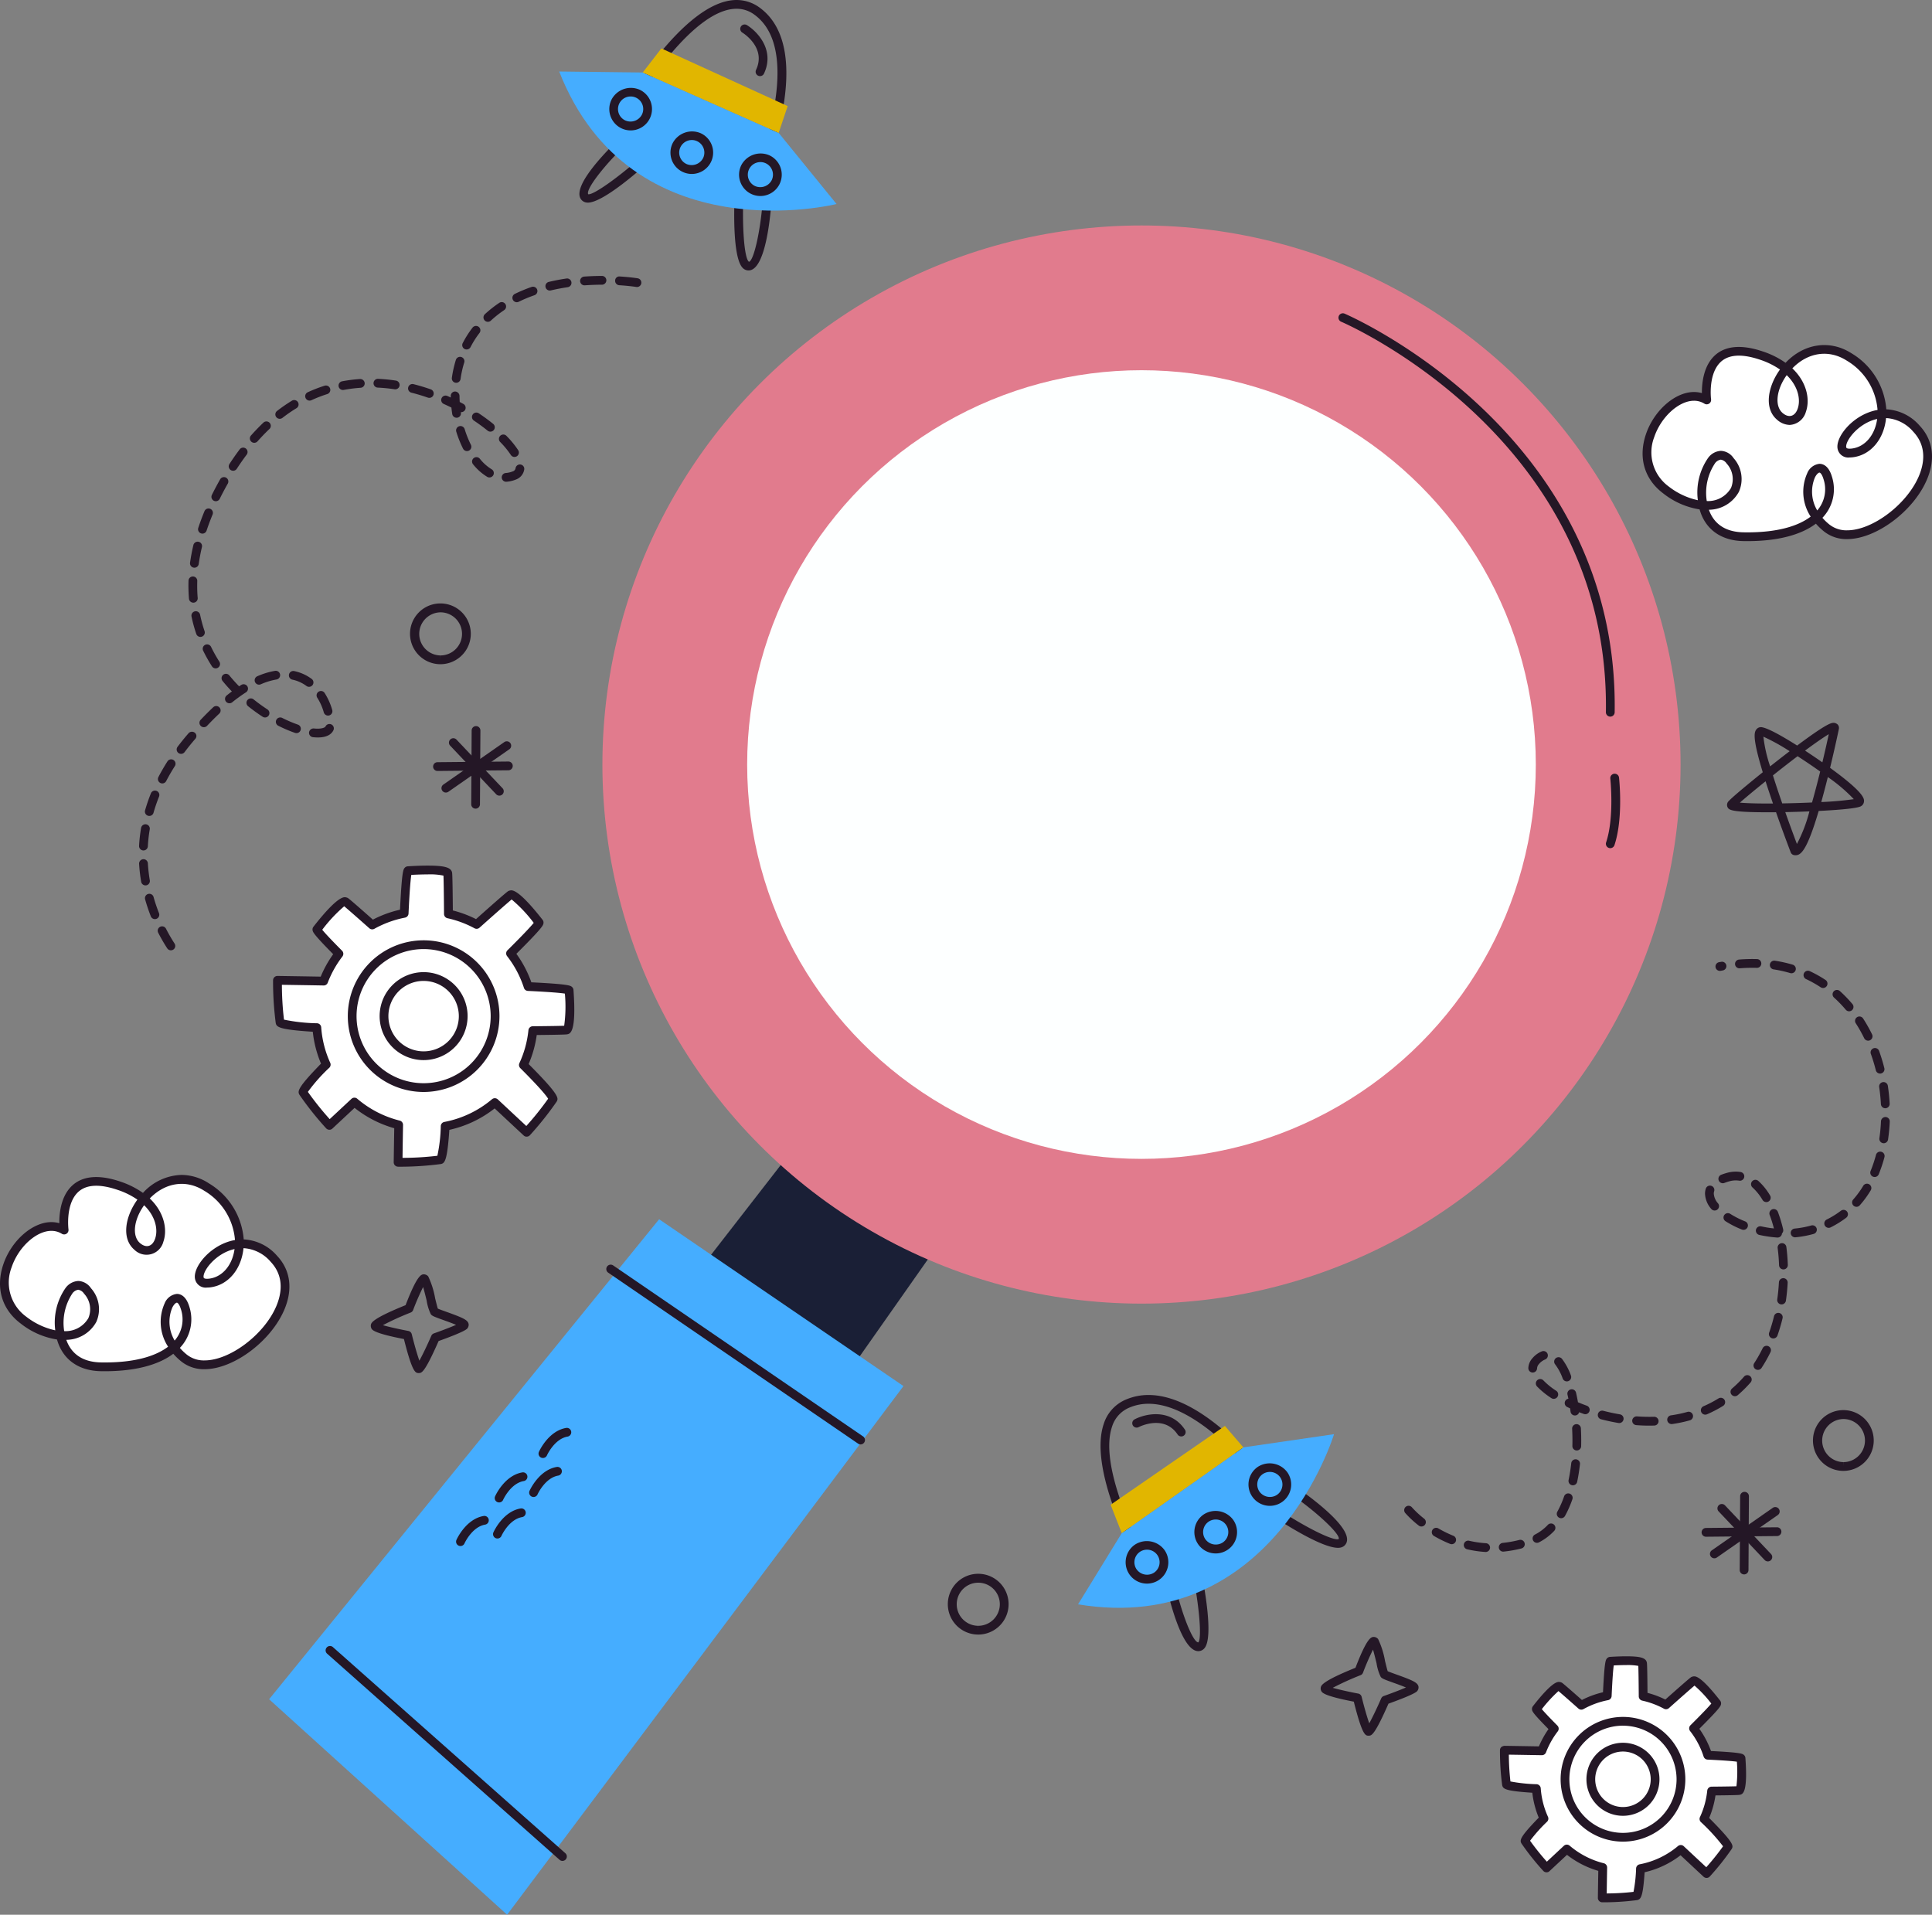
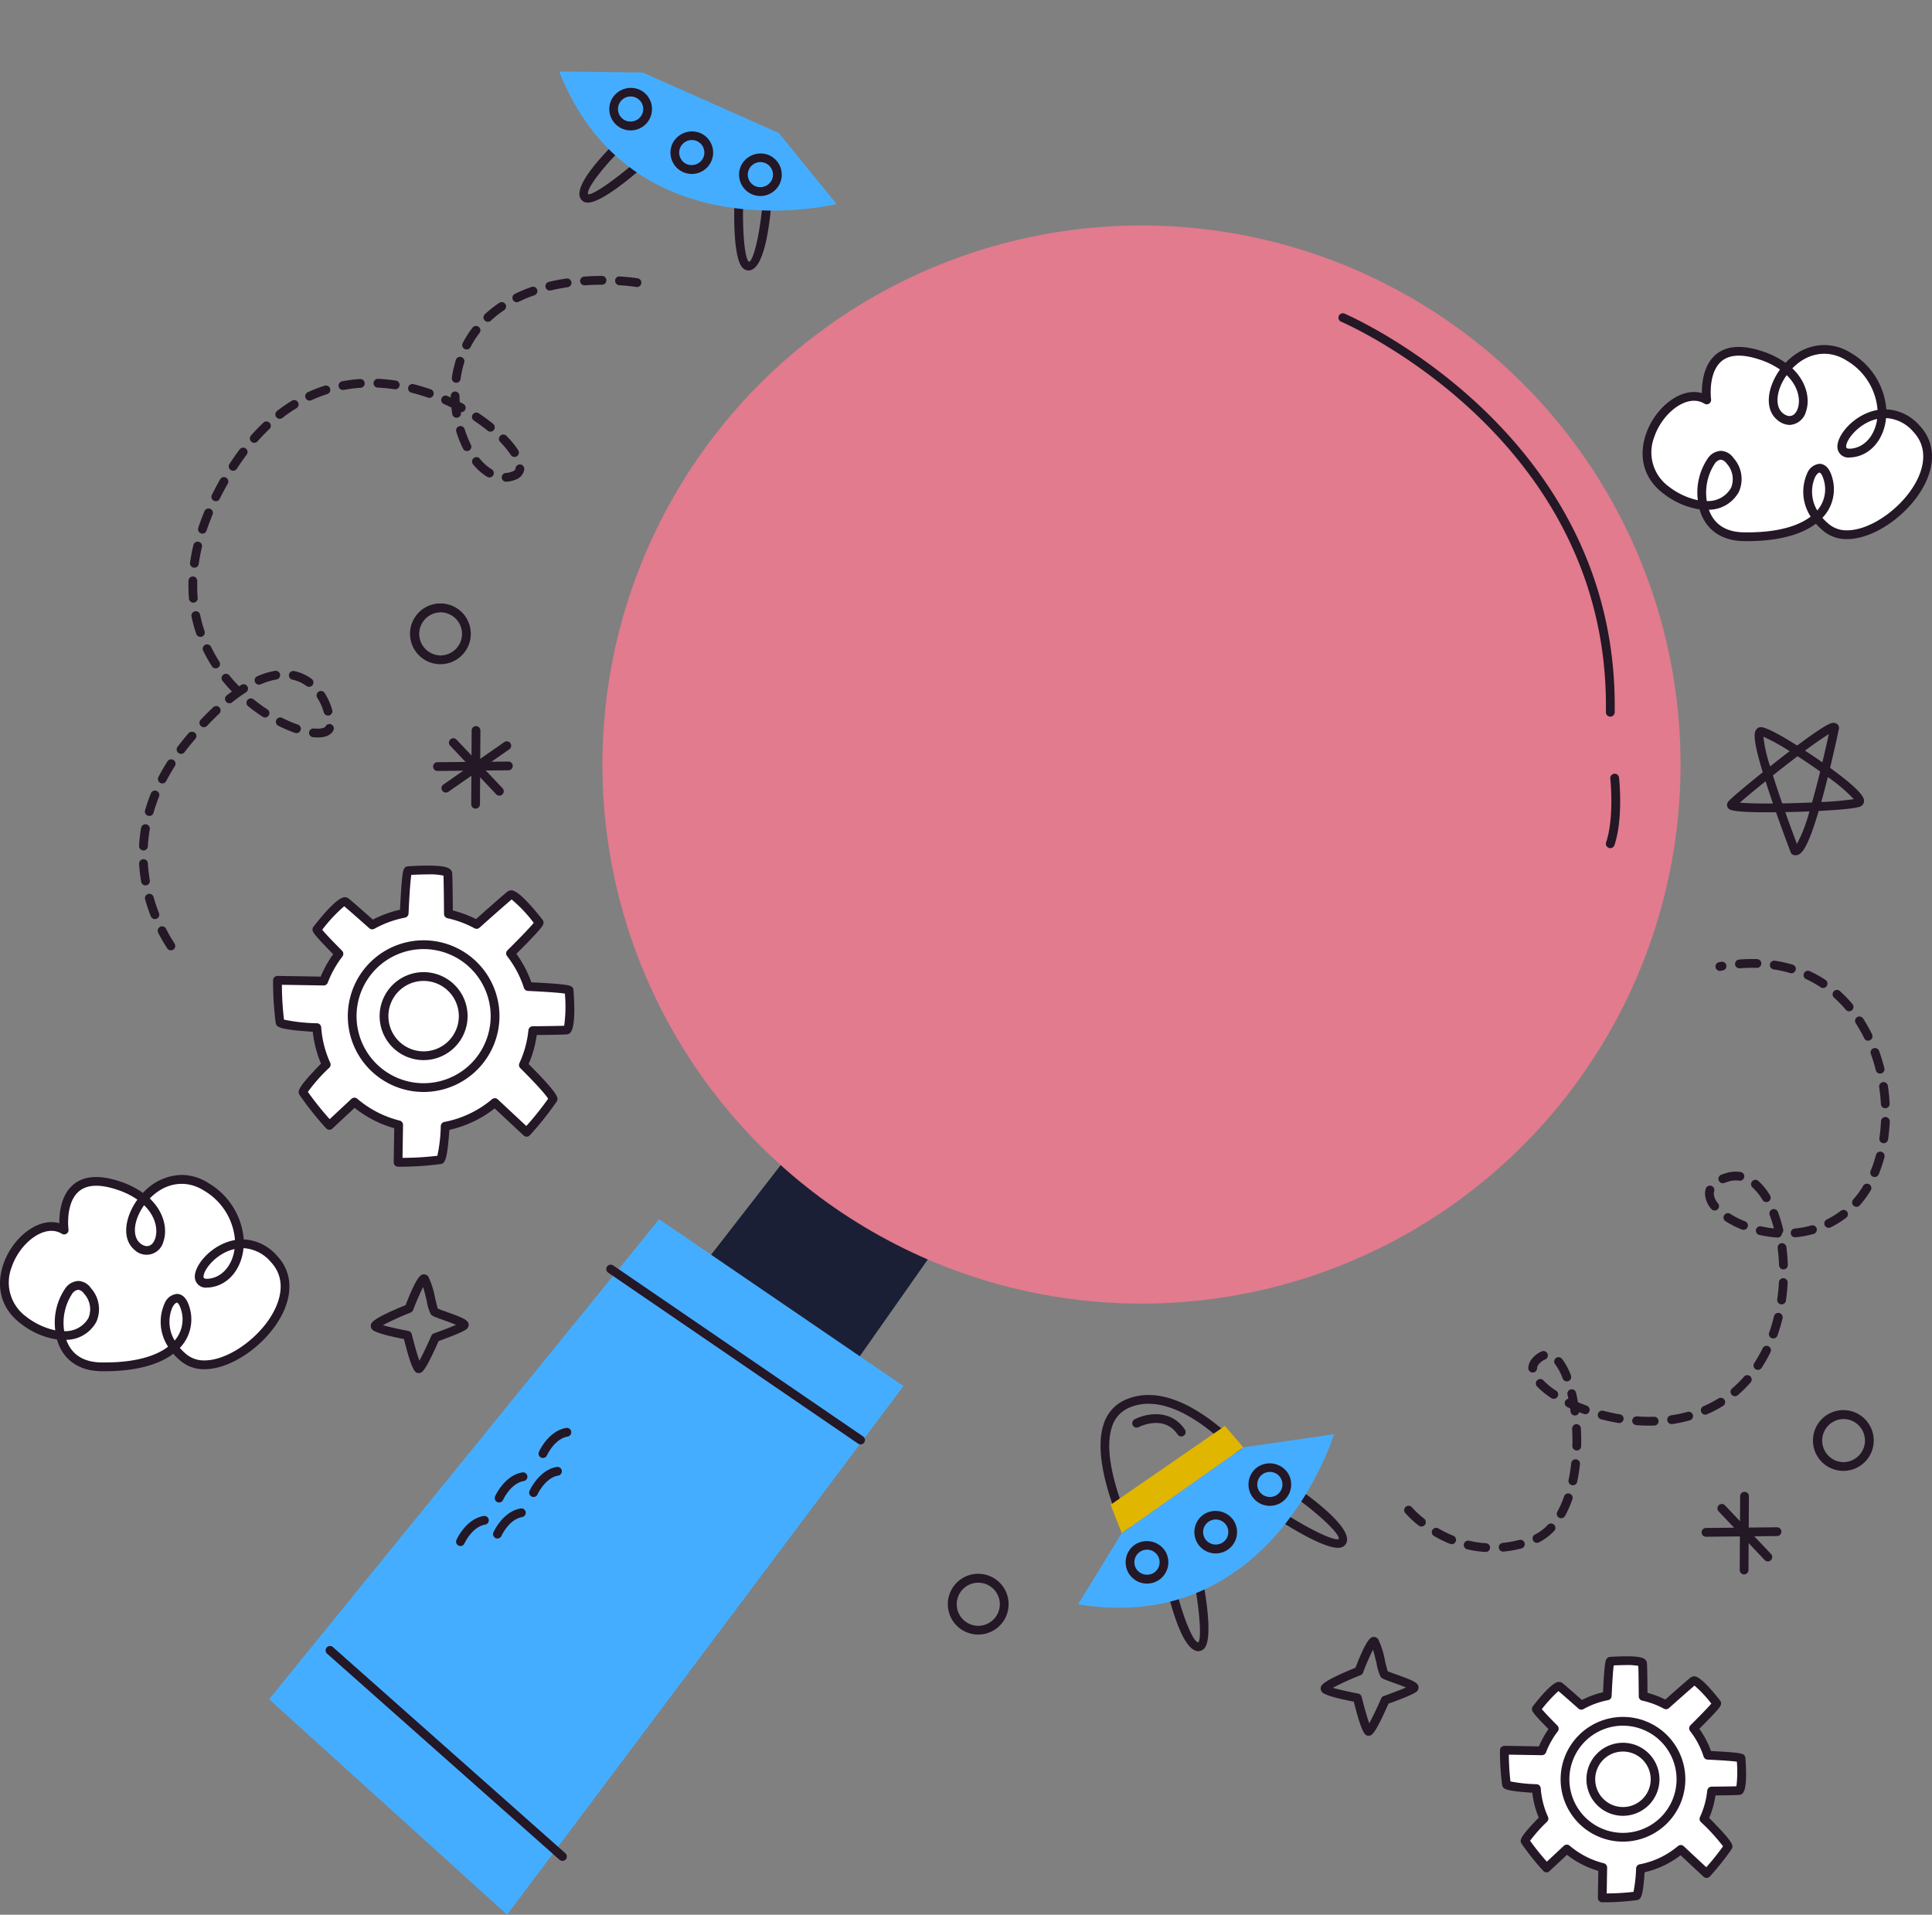
<svg xmlns="http://www.w3.org/2000/svg" width="384.595" height="381.156" viewBox="0 0 384.595 381.156">
  <rect x="0" y="0" width="384.595" height="381.156" fill="#808080" stroke="none" />
  <g id="Groupe_731" data-name="Groupe 731" transform="translate(-75.671 -177.81)">
    <g id="Groupe_717" data-name="Groupe 717" transform="translate(402.658 246.507)">
      <path id="Tracé_624" data-name="Tracé 624" d="M466.341,268.232s-1.722-13.074,10.863-8.843,8.483,16.2,3.686,12.1,4.2-17.989,13.833-11.8,7.477,18.191.646,19.076,4.135-13.977,12.74-4.8-10.182,25.914-17.866,19.761-1.671-16.083.173-10.031-3.127,11.987-16.755,11.753-7.424-21.2-2.661-15.1-3.145,12.99-12.758,5.8S459.6,264.1,466.341,268.232Z" transform="translate(-453.582 -257.305)" fill="#fff" />
      <path id="Tracé_625" data-name="Tracé 625" d="M474.3,296.2l-.792-.007c-4.468-.077-7.613-2.366-8.719-6.308a15.535,15.535,0,0,1-7.208-3.161c-3.767-2.817-5.042-7.094-3.5-11.732,1.581-4.753,5.791-8.476,9.583-8.476a5.76,5.76,0,0,1,1.583.218c-.016-1.819.265-4.916,2.108-7.019,2.064-2.354,5.462-2.81,9.986-1.284a17.128,17.128,0,0,1,4.56,2.27c3.63-3.832,8.8-4.674,13.154-1.877a14.249,14.249,0,0,1,6.9,11.137,9.387,9.387,0,0,1,6.656,3.278c2.678,2.857,3.172,6.7,1.389,10.81-2.71,6.256-10.112,11.747-15.839,11.747h0a7.151,7.151,0,0,1-4.6-1.517,12.431,12.431,0,0,1-1.623-1.555C484.931,295,480.245,296.2,474.3,296.2Zm-7.662-6.248c.777,2.2,2.625,4.422,6.9,4.495l.762.007c6.851,0,10.593-1.607,12.6-3.134a9.023,9.023,0,0,1-.7-8.6,2.968,2.968,0,0,1,2.456-1.91c.634,0,1.8.325,2.458,2.5a8.2,8.2,0,0,1-1.875,8.248,10.524,10.524,0,0,0,1.413,1.355,5.457,5.457,0,0,0,3.506,1.135h0c5.026,0,11.814-5.1,14.239-10.694,1.052-2.431,1.722-5.952-1.064-8.923a7.71,7.71,0,0,0-5.424-2.726c-.41,4.179-3.025,7.333-6.565,7.793a5.19,5.19,0,0,1-.666.045h0a2.161,2.161,0,0,1-2.456-2.068c-.1-2.463,3.45-6.6,7.991-7.388a12.511,12.511,0,0,0-6.1-9.8c-3.631-2.335-7.8-1.643-10.86,1.521,2.971,2.831,3.525,6.312,2.7,8.633a3.566,3.566,0,0,1-3.234,2.629h0a3.936,3.936,0,0,1-2.528-1.052c-2.649-2.26-1.793-6.675.6-9.977a15.518,15.518,0,0,0-4-1.964c-3.8-1.277-6.531-1.032-8.117.781-2.184,2.49-1.609,7.075-1.6,7.122a.874.874,0,0,1-1.322.859,3.916,3.916,0,0,0-2.081-.584c-3.036,0-6.594,3.266-7.929,7.28a8.4,8.4,0,0,0,2.891,9.784,14.352,14.352,0,0,0,5.808,2.737,12.069,12.069,0,0,1,2.015-8.383,3.367,3.367,0,0,1,2.57-1.444,3.208,3.208,0,0,1,2.53,1.449,6.244,6.244,0,0,1,1.053,6.707A6.872,6.872,0,0,1,466.64,289.955Zm22.016-7.4c-.16,0-.547.26-.9.956a7.288,7.288,0,0,0,.454,6.585,6.419,6.419,0,0,0,1.234-6.276C489.165,282.9,488.812,282.559,488.657,282.559Zm-19.634-2.573a1.761,1.761,0,0,0-1.21.794,10.623,10.623,0,0,0-1.594,7.446,5.257,5.257,0,0,0,4.819-2.594,4.569,4.569,0,0,0-.862-4.868A1.714,1.714,0,0,0,469.023,279.985Zm31.112-8.1c-3.66.814-6.223,4.174-6.169,5.524.007.167.017.4.713.394a3.578,3.578,0,0,0,.441-.03C497.741,277.434,499.7,275.072,500.135,271.885Zm-18-8.722c-2.063,2.874-2.457,6.134-.814,7.539,1.246,1.059,2.45.67,2.988-.837C484.934,268.108,484.468,265.435,482.133,263.163Z" transform="translate(-453.444 -257.177)" fill="#241726" />
    </g>
    <g id="Groupe_718" data-name="Groupe 718" transform="translate(75.671 411.695)">
      <path id="Tracé_626" data-name="Tracé 626" d="M88.568,459.135s-1.722-13.074,10.863-8.843,8.483,16.2,3.686,12.1,4.2-17.989,13.834-11.8,7.477,18.191.646,19.076,4.135-13.976,12.74-4.8-10.182,25.914-17.866,19.761-1.671-16.083.172-10.031-3.127,11.987-16.754,11.753-7.425-21.2-2.662-15.1-3.144,12.99-12.757,5.8S81.824,455.006,88.568,459.135Z" transform="translate(-75.808 -448.157)" fill="#fff" />
      <path id="Tracé_627" data-name="Tracé 627" d="M96.525,487.1l-.788-.007c-4.467-.077-7.611-2.366-8.719-6.309a15.549,15.549,0,0,1-7.208-3.162c-3.765-2.817-5.042-7.094-3.5-11.733,1.581-4.75,5.791-8.473,9.584-8.473a5.774,5.774,0,0,1,1.584.218c-.017-1.819.262-4.916,2.109-7.02,2.061-2.353,5.458-2.807,9.983-1.284a17.116,17.116,0,0,1,4.56,2.271,10.747,10.747,0,0,1,7.69-3.58,10.042,10.042,0,0,1,5.466,1.7,14.257,14.257,0,0,1,6.9,11.14,9.381,9.381,0,0,1,6.654,3.278c2.678,2.856,3.172,6.7,1.389,10.81-2.708,6.256-10.11,11.747-15.839,11.747h0a7.157,7.157,0,0,1-4.6-1.517,12.6,12.6,0,0,1-1.623-1.555C107.157,485.9,102.469,487.1,96.525,487.1Zm-7.655-6.248c.777,2.2,2.624,4.422,6.9,4.495l.757.007c6.853,0,10.6-1.607,12.605-3.135a9.023,9.023,0,0,1-.7-8.6,2.97,2.97,0,0,1,2.456-1.91c.634,0,1.794.325,2.459,2.5a8.2,8.2,0,0,1-1.875,8.248,10.625,10.625,0,0,0,1.412,1.355,5.455,5.455,0,0,0,3.506,1.135h0c5.029,0,11.815-5.1,14.239-10.694,1.052-2.43,1.723-5.952-1.064-8.924a7.709,7.709,0,0,0-5.422-2.726c-.411,4.18-3.028,7.333-6.568,7.794a5.174,5.174,0,0,1-.665.044h0a2.164,2.164,0,0,1-2.456-2.069c-.1-2.463,3.45-6.6,7.992-7.386a12.515,12.515,0,0,0-6.1-9.8c-3.63-2.335-7.8-1.642-10.861,1.523,2.972,2.83,3.526,6.31,2.7,8.635a3.453,3.453,0,0,1-5.763,1.575c-2.649-2.261-1.793-6.675.6-9.979a15.6,15.6,0,0,0-4-1.961c-3.8-1.277-6.528-1.032-8.117.781-2.182,2.49-1.607,7.075-1.6,7.121a.874.874,0,0,1-1.321.86,3.923,3.923,0,0,0-2.082-.584c-3.036,0-6.593,3.266-7.928,7.279a8.4,8.4,0,0,0,2.889,9.783,14.33,14.33,0,0,0,5.809,2.738,12.07,12.07,0,0,1,2.015-8.381,3.364,3.364,0,0,1,2.571-1.444,3.205,3.205,0,0,1,2.527,1.449,6.242,6.242,0,0,1,1.055,6.707A6.87,6.87,0,0,1,88.87,480.851Zm22.013-7.4c-.161,0-.548.261-.9.956a7.287,7.287,0,0,0,.454,6.586,6.416,6.416,0,0,0,1.235-6.276C111.39,473.8,111.04,473.453,110.883,473.453Zm-19.632-2.572a1.76,1.76,0,0,0-1.212.794,10.616,10.616,0,0,0-1.591,7.444,5.248,5.248,0,0,0,4.816-2.592,4.566,4.566,0,0,0-.863-4.868A1.713,1.713,0,0,0,91.251,470.881Zm31.11-8.1c-3.66.814-6.223,4.173-6.169,5.525.007.167.017.394.712.394h0a3.393,3.393,0,0,0,.44-.031C119.966,468.329,121.93,465.968,122.361,462.781Zm-18-8.724c-2.064,2.876-2.458,6.137-.814,7.542,1.242,1.055,2.446.67,2.988-.837C107.161,459,106.7,456.329,104.361,454.057Z" transform="translate(-75.671 -448.021)" fill="#241726" />
    </g>
    <path id="Tracé_628" data-name="Tracé 628" d="M486.472,370.41a1.888,1.888,0,0,1-.342-.046.871.871,0,0,1-.589-.53c-.014-.038-1.4-3.641-2.925-7.987q-.815.008-1.6.009c-7.536,0-7.791-.5-8.06-1.033a1.079,1.079,0,0,1,.087-1.018c.5-.68,4.393-3.878,6.931-5.916-2.031-6.691-1.735-7.9-1.293-8.5a1.168,1.168,0,0,1,.949-.483c1.262.079,4.5,1.966,7.19,3.665,6.053-4.523,6.851-4.523,7.285-4.523a1.22,1.22,0,0,1,.813.371,1.041,1.041,0,0,1,.2.893c-.029.145-.719,3.461-1.742,7.7,6.974,5.064,6.816,6.211,6.742,6.769a1.194,1.194,0,0,1-.795.959c-1.176.432-5.409.711-8.214.853C488.708,369.718,487.5,370.41,486.472,370.41Zm-2.014-8.587c.956,2.7,1.832,5.052,2.316,6.341a29.691,29.691,0,0,0,2.488-6.486C487.674,361.742,486.046,361.791,484.457,361.822Zm-9.036-1.887c.948.088,2.632.176,5.6.176.326,0,.655,0,.989,0-.549-1.594-1.042-3.075-1.473-4.427C478.133,357.616,476.413,359.063,475.421,359.936ZM482,354.512c.52,1.655,1.14,3.525,1.851,5.575,1.951-.032,3.978-.093,5.932-.179.518-1.82,1.062-3.89,1.623-6.167-1.444-1.024-2.98-2.065-4.5-3.046C485.294,351.915,483.6,353.235,482,354.512Zm10.929.334c-.448,1.8-.886,3.463-1.307,4.972a64.751,64.751,0,0,0,6.479-.573A32.352,32.352,0,0,0,492.927,354.846ZM480.1,346.807a28.369,28.369,0,0,0,1.345,5.912c1.28-1.013,2.6-2.042,3.883-3.021A40.384,40.384,0,0,0,480.1,346.807Zm8.289,2.773c1.164.761,2.33,1.549,3.452,2.337.563-2.353,1.008-4.365,1.278-5.611C492.311,346.791,490.878,347.739,488.393,349.58Z" transform="translate(-53.399 -22.349)" fill="#241726" />
    <path id="Tracé_629" data-name="Tracé 629" d="M388.959,573.937c-.646,0-1.258,0-2.958-6.774-5.74-1.1-6.225-1.756-6.411-2.006a1.14,1.14,0,0,1-.157-.876c.1-.369.344-1.22,6.9-3.865,2.355-6.139,3.153-6.138,3.685-6.138a1.191,1.191,0,0,1,.82.417,16.819,16.819,0,0,1,1.381,4.388c.182.738.4,1.626.526,2.018.345.153,1.1.426,1.735.653,3.371,1.208,4.24,1.62,4.4,2.424a1.162,1.162,0,0,1-.324.948c-.686.614-3.944,1.825-5.655,2.435-2.777,6.315-3.368,6.347-3.892,6.375C388.993,573.937,388.974,573.937,388.959,573.937Zm-7.149-9.531c1.147.331,3.237.8,5.063,1.146a.87.87,0,0,1,.687.648c.467,1.89,1.075,4.045,1.515,5.274.636-1.145,1.6-3.171,2.379-4.961a.872.872,0,0,1,.51-.473c1.558-.549,3.319-1.222,4.417-1.7-.767-.323-1.811-.7-2.488-.94-1.929-.692-2.292-.841-2.54-1.175a9.516,9.516,0,0,1-.828-2.72c-.181-.733-.457-1.855-.7-2.7a48.017,48.017,0,0,0-1.992,4.589.88.88,0,0,1-.493.5A56.164,56.164,0,0,0,381.81,564.406Z" transform="translate(-40.833 -50.611)" fill="#241726" />
    <path id="Tracé_630" data-name="Tracé 630" d="M170.5,490.536c-.647,0-1.257,0-2.958-6.772-5.738-1.1-6.241-1.778-6.409-2a1.146,1.146,0,0,1-.158-.879c.1-.369.345-1.22,6.9-3.865,2.356-6.139,3.153-6.138,3.686-6.138a1.192,1.192,0,0,1,.82.417,16.88,16.88,0,0,1,1.381,4.388c.183.738.4,1.626.527,2.018.344.153,1.1.426,1.735.653,3.372,1.209,4.241,1.619,4.4,2.424a1.158,1.158,0,0,1-.322.948c-.686.614-3.944,1.824-5.654,2.434-2.777,6.317-3.372,6.348-3.9,6.373A.476.476,0,0,1,170.5,490.536Zm-7.148-9.528c1.148.331,3.239.8,5.063,1.145a.873.873,0,0,1,.687.647c.467,1.892,1.078,4.046,1.516,5.274.635-1.143,1.6-3.169,2.381-4.96a.874.874,0,0,1,.51-.474c1.558-.549,3.319-1.222,4.414-1.7-.767-.322-1.81-.7-2.487-.941-1.928-.691-2.291-.84-2.538-1.173a9.433,9.433,0,0,1-.83-2.722c-.181-.733-.457-1.855-.7-2.7a48.547,48.547,0,0,0-1.993,4.589.878.878,0,0,1-.493.5A56.162,56.162,0,0,0,163.351,481.008Z" transform="translate(-11.464 -39.399)" fill="#241726" />
    <g id="Groupe_719" data-name="Groupe 719" transform="translate(161.895 322.349)">
      <path id="Tracé_631" data-name="Tracé 631" d="M184.917,361.232h-.005a.872.872,0,0,1-.868-.878l.087-14.689A.874.874,0,0,1,185,344.8h.005a.872.872,0,0,1,.867.879l-.087,14.688A.873.873,0,0,1,184.917,361.232Z" transform="translate(-176.464 -344.798)" fill="#241726" />
      <path id="Tracé_632" data-name="Tracé 632" d="M178.075,358.5a.873.873,0,0,1-.5-1.588l12.13-8.457a.873.873,0,1,1,1,1.432l-12.13,8.457A.87.87,0,0,1,178.075,358.5Z" transform="translate(-175.544 -345.268)" fill="#241726" />
      <path id="Tracé_633" data-name="Tracé 633" d="M188.955,359.017a.872.872,0,0,1-.634-.273l-9.171-9.69a.873.873,0,0,1,1.268-1.2l9.171,9.691a.872.872,0,0,1-.634,1.472Z" transform="translate(-175.774 -345.172)" fill="#241726" />
      <path id="Tracé_634" data-name="Tracé 634" d="M176.159,354.828a.873.873,0,0,1-.009-1.746l14.128-.134h.005a.873.873,0,0,1,.012,1.745l-14.128.135Z" transform="translate(-175.287 -345.894)" fill="#241726" />
    </g>
    <g id="Groupe_720" data-name="Groupe 720" transform="translate(414.407 474.787)">
      <path id="Tracé_635" data-name="Tracé 635" d="M476.65,537.347h-.005a.872.872,0,0,1-.867-.879l.087-14.688a.873.873,0,0,1,.872-.868h.005a.872.872,0,0,1,.868.879l-.087,14.688A.873.873,0,0,1,476.65,537.347Z" transform="translate(-468.196 -520.913)" fill="#241726" />
-       <path id="Tracé_636" data-name="Tracé 636" d="M469.807,534.611a.873.873,0,0,1-.5-1.588l12.13-8.456a.873.873,0,1,1,1,1.432l-12.13,8.456A.87.87,0,0,1,469.807,534.611Z" transform="translate(-467.276 -521.383)" fill="#241726" />
      <path id="Tracé_637" data-name="Tracé 637" d="M480.688,535.132a.873.873,0,0,1-.634-.273l-9.171-9.69a.873.873,0,0,1,1.268-1.2l9.171,9.691a.872.872,0,0,1-.634,1.472Z" transform="translate(-467.506 -521.287)" fill="#241726" />
      <path id="Tracé_638" data-name="Tracé 638" d="M467.892,530.943a.873.873,0,0,1-.009-1.746l14.128-.135h.005a.873.873,0,0,1,.012,1.746l-14.128.135Z" transform="translate(-467.019 -522.009)" fill="#241726" />
    </g>
    <path id="Tracé_639" data-name="Tracé 639" d="M176.037,328.691h-.026a6.049,6.049,0,1,1,.026,0Zm.018-10.325a4.29,4.29,0,0,0-.037,8.579l.019.872v-.872a4.3,4.3,0,0,0,4.29-4.272,4.292,4.292,0,0,0-4.272-4.308Z" transform="translate(-12.682 -18.661)" fill="#241726" />
    <path id="Tracé_640" data-name="Tracé 640" d="M299.72,551.859h-.025a6.049,6.049,0,1,1,.025,0Zm.019-10.324a4.289,4.289,0,0,0-.037,8.579l.018.873v-.873a4.3,4.3,0,0,0,4.291-4.272,4.291,4.291,0,0,0-4.272-4.307Z" transform="translate(-29.309 -48.664)" fill="#241726" />
    <path id="Tracé_641" data-name="Tracé 641" d="M498.69,514.216h-.026a6.049,6.049,0,1,1,.026,0Zm.019-10.324a4.29,4.29,0,0,0-.038,8.579l.019.872v-.872a4.3,4.3,0,0,0,4.291-4.272,4.293,4.293,0,0,0-4.272-4.307Z" transform="translate(-56.058 -43.603)" fill="#241726" />
    <path id="Tracé_642" data-name="Tracé 642" d="M253.158,431.334,167.791,541.32l33.141,23.473L280.62,451.408Z" transform="translate(-12.384 -34.083)" fill="#1a1f36" />
    <path id="Tracé_643" data-name="Tracé 643" d="M215.2,458.216l48.641,33.208L184.942,596.663l-47.381-42.891Z" transform="translate(-8.32 -37.697)" fill="#45adff" />
    <g id="Groupe_721" data-name="Groupe 721" transform="translate(195.59 222.693)">
      <circle id="Ellipse_324" data-name="Ellipse 324" cx="107.312" cy="107.312" r="107.312" fill="#e17b8d" />
-       <circle id="Ellipse_325" data-name="Ellipse 325" cx="78.497" cy="78.497" r="78.497" transform="translate(28.815 28.815)" fill="#fdffff" />
    </g>
    <path id="Tracé_644" data-name="Tracé 644" d="M210.6,222.269a1.729,1.729,0,0,1-.288-.023,1.586,1.586,0,0,1-1.164-.795c-1.548-2.766,5.481-9.828,8.574-12.736a.873.873,0,1,1,1.2,1.272c-4.864,4.573-8.795,9.632-8.246,10.613.98.23,6.334-3.529,11.557-8.317a.872.872,0,0,1,1.18,1.285C221.139,215.654,213.68,222.269,210.6,222.269Z" transform="translate(-17.915 -4.123)" fill="#241726" />
    <path id="Tracé_645" data-name="Tracé 645" d="M247.375,237.386a1.607,1.607,0,0,1-1.07-.418c-2.182-1.919-1.811-12.443-1.645-15.623a.872.872,0,1,1,1.742.092c-.367,7.073.119,13.587,1.066,14.228.985-.223,2.383-6.474,2.812-13.137a.865.865,0,0,1,.927-.815.873.873,0,0,1,.815.927c-.273,4.238-1.245,14.153-4.362,14.721A1.591,1.591,0,0,1,247.375,237.386Z" transform="translate(-22.701 -5.741)" fill="#241726" />
-     <path id="Tracé_646" data-name="Tracé 646" d="M245.861,213.472a.877.877,0,0,1-.346-.072l-27.2-11.727a.872.872,0,0,1-.416-1.227c.518-.924,12.791-22.635,23.508-22.635a7.7,7.7,0,0,1,4.662,1.572c11.206,8.3,1.039,32.532.6,33.56a.877.877,0,0,1-.8.531Zm-25.956-13.013,25.478,10.984c1.656-4.253,8.68-23.961-.359-30.658a5.9,5.9,0,0,0-3.622-1.23C232.806,179.555,222.274,196.462,219.905,200.459Z" transform="translate(-19.105)" fill="#241726" />
    <path id="Tracé_647" data-name="Tracé 647" d="M220.907,194.453l27.064,12.024,11.515,14.153s-40.819,10.224-55.212-26.377Z" transform="translate(-17.289 -2.21)" fill="#45adff" />
-     <path id="Tracé_648" data-name="Tracé 648" d="M249.854,193.721a.873.873,0,0,1-.789-1.245c2.073-4.4-2.515-7.285-2.712-7.407a.873.873,0,1,1,.914-1.487c2.123,1.306,5.562,5,3.377,9.637A.873.873,0,0,1,249.854,193.721Z" transform="translate(-22.89 -0.759)" fill="#241726" />
-     <path id="Tracé_649" data-name="Tracé 649" d="M227.2,188.943l25.138,11.48-1.788,5.34L223.49,193.739Z" transform="translate(-19.872 -1.497)" fill="#e1b600" />
    <path id="Tracé_650" data-name="Tracé 650" d="M220.047,206.486a4.248,4.248,0,0,1-3.84-6.058,4.346,4.346,0,0,1,5.652-2.034,4.248,4.248,0,0,1-1.812,8.092Zm.005-6.752a2.5,2.5,0,0,0-1.071,4.768,2.56,2.56,0,0,0,3.332-1.2,2.5,2.5,0,0,0-2.262-3.571Z" transform="translate(-18.839 -2.716)" fill="#241726" />
    <path id="Tracé_651" data-name="Tracé 651" d="M234.113,216.5a4.248,4.248,0,0,1-3.842-6.059,4.347,4.347,0,0,1,5.654-2.032,4.245,4.245,0,0,1,2.031,5.652A4.266,4.266,0,0,1,234.113,216.5Zm0-6.753a2.516,2.516,0,0,0-2.268,1.437,2.5,2.5,0,0,0,1.2,3.331,2.562,2.562,0,0,0,3.331-1.2,2.506,2.506,0,0,0-2.262-3.571Z" transform="translate(-20.729 -4.062)" fill="#241726" />
    <path id="Tracé_652" data-name="Tracé 652" d="M249.889,221.574a4.249,4.249,0,0,1-3.84-6.06,4.345,4.345,0,0,1,5.654-2.031,4.246,4.246,0,0,1,2.032,5.652A4.268,4.268,0,0,1,249.889,221.574Zm0-6.753a2.514,2.514,0,0,0-2.265,1.437,2.5,2.5,0,0,0,1.2,3.331,2.559,2.559,0,0,0,3.332-1.2,2.507,2.507,0,0,0-2.263-3.571Z" transform="translate(-22.85 -4.744)" fill="#241726" />
    <path id="Tracé_653" data-name="Tracé 653" d="M350.236,554.911h-.046c-3.171-.091-5.629-9.745-6.539-13.892a.873.873,0,1,1,1.705-.376c1.432,6.522,3.758,12.492,4.882,12.522.723-.737.218-7.251-1.214-14.187a.872.872,0,1,1,1.708-.354c.646,3.12,2.6,13.467.737,15.694A1.6,1.6,0,0,1,350.236,554.911Z" transform="translate(-36.024 -48.413)" fill="#241726" />
    <path id="Tracé_654" data-name="Tracé 654" d="M381.214,531.843c-3.317,0-11.121-5.047-13.576-6.694a.872.872,0,1,1,.971-1.449c5.884,3.944,11.726,6.877,12.762,6.384.314-.96-4.337-5.367-9.836-9.152a.873.873,0,0,1,.988-1.439c3.5,2.407,11.513,8.327,10.4,11.295a1.589,1.589,0,0,1-1.032.962A2.215,2.215,0,0,1,381.214,531.843Z" transform="translate(-39.199 -45.914)" fill="#241726" />
    <path id="Tracé_655" data-name="Tracé 655" d="M338.327,534.923a1.027,1.027,0,0,1-.184-.018.883.883,0,0,1-.572-.42c-.473-.82-11.515-20.19-8.158-30.083a7.783,7.783,0,0,1,4.52-4.9,11.387,11.387,0,0,1,4.4-.865c11.808,0,24.2,16.841,24.72,17.559a.871.871,0,0,1-.194,1.22l-24.018,17.342A.867.867,0,0,1,338.327,534.923Zm0-34.541a9.625,9.625,0,0,0-3.726.731,6.025,6.025,0,0,0-3.538,3.847c-2.731,8.049,5.463,23.964,7.548,27.806l22.5-16.243C358.634,513.344,347.958,500.382,338.33,500.382Z" transform="translate(-34.027 -43.131)" fill="#241726" />
    <path id="Tracé_656" data-name="Tracé 656" d="M332.308,527.345l24.2-17.068,18.055-2.628s-12.155,40.286-50.958,33.874Z" transform="translate(-33.332 -44.343)" fill="#45adff" />
    <path id="Tracé_657" data-name="Tracé 657" d="M345.826,507.48a.873.873,0,0,1-.724-.385c-2.7-4.014-7.548-1.575-7.753-1.471a.872.872,0,0,1-.806-1.548c2.211-1.156,7.147-2.205,10.008,2.044a.873.873,0,0,1-.724,1.361Z" transform="translate(-35.008 -43.725)" fill="#241726" />
    <path id="Tracé_658" data-name="Tracé 658" d="M331.1,521.441l22.747-15.694,3.667,4.273-24.2,17.069Z" transform="translate(-34.34 -44.087)" fill="#e1b600" />
    <path id="Tracé_659" data-name="Tracé 659" d="M338.8,540.7a4.249,4.249,0,0,1-2.373-7.775,4.352,4.352,0,0,1,5.9,1.154A4.25,4.25,0,0,1,338.8,540.7Zm-.005-6.754a2.5,2.5,0,0,0-2.073,3.9,2.564,2.564,0,0,0,3.473.68,2.5,2.5,0,0,0-1.4-4.581Z" transform="translate(-34.802 -47.648)" fill="#241726" />
    <path id="Tracé_660" data-name="Tracé 660" d="M354.606,533.761a4.249,4.249,0,0,1-2.374-7.774,4.353,4.353,0,0,1,5.9,1.154,4.25,4.25,0,0,1-3.522,6.621Zm-.007-6.754a2.5,2.5,0,0,0-2.072,3.9,2.558,2.558,0,0,0,3.472.68,2.5,2.5,0,0,0-1.4-4.581Z" transform="translate(-36.928 -46.715)" fill="#241726" />
    <path id="Tracé_661" data-name="Tracé 661" d="M367.051,522.815a4.248,4.248,0,0,1-2.372-7.773,4.352,4.352,0,0,1,5.9,1.154,4.248,4.248,0,0,1-3.524,6.619Zm0-6.751a2.5,2.5,0,0,0-2.073,3.9,2.56,2.56,0,0,0,3.472.679,2.5,2.5,0,0,0-1.4-4.58Z" transform="translate(-38.601 -45.244)" fill="#241726" />
    <g id="Groupe_722" data-name="Groupe 722" transform="translate(166.466 462.052)">
      <path id="Tracé_662" data-name="Tracé 662" d="M200.406,512.194a.872.872,0,0,1-.8-1.229c.077-.169,1.89-4.152,5.412-4.753a.873.873,0,0,1,.293,1.722c-2.611.445-4.1,3.71-4.11,3.744A.875.875,0,0,1,200.406,512.194Z" transform="translate(-183.118 -506.2)" fill="#241726" />
      <path id="Tracé_663" data-name="Tracé 663" d="M198.246,521.166a.872.872,0,0,1-.8-1.229c.077-.169,1.89-4.152,5.411-4.752a.873.873,0,1,1,.293,1.722c-2.611.445-4.1,3.709-4.11,3.743A.873.873,0,0,1,198.246,521.166Z" transform="translate(-182.827 -507.406)" fill="#241726" />
      <path id="Tracé_664" data-name="Tracé 664" d="M190.327,522.418a.87.87,0,0,1-.8-1.228c.077-.169,1.89-4.153,5.412-4.753a.873.873,0,1,1,.293,1.722c-2.611.445-4.1,3.709-4.11,3.744A.874.874,0,0,1,190.327,522.418Z" transform="translate(-181.763 -507.574)" fill="#241726" />
      <path id="Tracé_665" data-name="Tracé 665" d="M181.441,532.44a.871.871,0,0,1-.8-1.229c.076-.169,1.89-4.152,5.411-4.752a.873.873,0,1,1,.293,1.722c-2.611.445-4.1,3.709-4.11,3.744A.873.873,0,0,1,181.441,532.44Z" transform="translate(-180.568 -508.922)" fill="#241726" />
      <path id="Tracé_666" data-name="Tracé 666" d="M189.941,530.711a.871.871,0,0,1-.8-1.229c.077-.169,1.89-4.152,5.412-4.752a.873.873,0,0,1,.293,1.722c-2.611.445-4.1,3.709-4.11,3.744A.874.874,0,0,1,189.941,530.711Z" transform="translate(-181.711 -508.69)" fill="#241726" />
    </g>
    <g id="Groupe_726" data-name="Groupe 726" transform="translate(130.033 350.122)">
      <g id="Groupe_723" data-name="Groupe 723">
        <path id="Tracé_667" data-name="Tracé 667" d="M197.533,401.829c-.3-.267-3.46-.515-8.148-.738a21.5,21.5,0,0,0-3.5-6.6c3.4-3.377,5.641-5.737,5.682-6.139,0,0-4.743-6.081-5.711-5.506-.236.14-2.884,2.45-6.723,5.875a21.462,21.462,0,0,0-5.61-2.085c-.032-4.663-.089-7.8-.14-8.057-.222-1.1-7.915-.547-7.915-.547-.274.3-.526,3.611-.754,8.481a21.455,21.455,0,0,0-6.363,2.318c-3.06-2.72-5.1-4.492-5.307-4.615-.968-.575-5.712,5.507-5.712,5.507.035.349,1.728,2.173,4.388,4.848a21.536,21.536,0,0,0-3.04,5.431c-5.508-.1-9.2-.149-9.2-.149a63.608,63.608,0,0,0,.512,8.333c.107.474,2.962.824,7.327,1.081a21.428,21.428,0,0,0,1.869,7.36c-2.991,3.047-4.813,5.16-4.579,5.579a63.611,63.611,0,0,0,5.206,6.526s1.942-1.8,4.98-4.644a21.5,21.5,0,0,0,8.814,4.542c-.077,4.522-.119,7.452-.119,7.452a63.5,63.5,0,0,0,8.333-.512c.449-.1.787-2.681,1.04-6.667a21.492,21.492,0,0,0,9.884-4.707c3.8,3.557,6.332,5.907,6.332,5.907a63.614,63.614,0,0,0,5.206-6.526c.266-.474-2.116-3.133-5.854-6.865a21.416,21.416,0,0,0,1.879-6.839c3.885-.034,6.442-.084,6.67-.13C198.09,409.522,197.533,401.829,197.533,401.829Z" transform="translate(-138.612 -377.021)" fill="#fff" />
        <path id="Tracé_668" data-name="Tracé 668" d="M163.36,436.819a.872.872,0,0,1-.872-.885s.037-2.638.106-6.772a22.49,22.49,0,0,1-7.894-4.048l-4.42,4.122a.832.832,0,0,1-.634.232.867.867,0,0,1-.61-.288,62.706,62.706,0,0,1-5.318-6.682c-.39-.7-.389-1.379,4.3-6.194a22.288,22.288,0,0,1-1.637-6.346c-6.734-.429-7.2-.936-7.374-1.713a63.07,63.07,0,0,1-.533-8.521.87.87,0,0,1,.259-.624.9.9,0,0,1,.626-.252s3.424.048,8.6.137a22.363,22.363,0,0,1,2.482-4.465c-4.031-4.081-4.07-4.451-4.11-4.841a.875.875,0,0,1,.179-.626c2.094-2.682,4.877-5.881,6.248-5.881a1.564,1.564,0,0,1,.6.16c.264.157,1.94,1.606,4.986,4.308a22.35,22.35,0,0,1,5.4-1.976c.373-7.715.651-8.023.944-8.348a.874.874,0,0,1,.587-.288c.08-.005,1.993-.142,3.959-.142,3.392,0,4.667.363,4.876,1.386.083.43.129,4.639.151,7.542a22.27,22.27,0,0,1,4.613,1.722c2.408-2.148,6.012-5.341,6.409-5.574a1.573,1.573,0,0,1,.6-.158c1.37,0,4.152,3.2,6.245,5.879a.867.867,0,0,1,.179.626c-.042.433-.085.84-5.4,6.134a22.364,22.364,0,0,1,2.981,5.673c7.47.369,7.774.643,8.1.932a.877.877,0,0,1,.286.585c.612,8.46-.643,8.712-1.246,8.833-.107.022-.428.087-6.067.141a22.282,22.282,0,0,1-1.613,5.78c6.251,6.271,5.951,6.809,5.574,7.484a62.68,62.68,0,0,1-5.318,6.681.87.87,0,0,1-.608.288.833.833,0,0,1-.636-.232s-2.282-2.122-5.777-5.388a22.425,22.425,0,0,1-9.019,4.27c-.421,6.193-.915,6.624-1.673,6.8a62.691,62.691,0,0,1-8.521.535Zm-8.7-13.738a.872.872,0,0,1,.568.209,20.722,20.722,0,0,0,8.457,4.357.872.872,0,0,1,.661.862c-.051,3.039-.087,5.361-.1,6.554a59.732,59.732,0,0,0,6.934-.417,31.216,31.216,0,0,0,.68-5.934.872.872,0,0,1,.709-.8,20.688,20.688,0,0,0,9.484-4.516.874.874,0,0,1,1.16.029c2.656,2.483,4.689,4.377,5.674,5.294a59.162,59.162,0,0,0,4.342-5.425c-.285-.487-1.377-1.94-5.545-6.1a.871.871,0,0,1-.176-.982,20.566,20.566,0,0,0,1.8-6.561.87.87,0,0,1,.86-.785c3.812-.035,5.6-.075,6.255-.1a27.875,27.875,0,0,0,.139-6.4c-.733-.118-2.6-.309-7.358-.536a.868.868,0,0,1-.789-.6,20.58,20.58,0,0,0-3.358-6.331.875.875,0,0,1,.075-1.154c3.5-3.471,4.769-4.889,5.231-5.462a27.948,27.948,0,0,0-4.4-4.657c-.619.515-2.6,2.235-6.39,5.618a.867.867,0,0,1-1,.116,20.574,20.574,0,0,0-5.383-2,.875.875,0,0,1-.684-.846c-.03-4.463-.078-6.827-.113-7.635a12.854,12.854,0,0,0-3.174-.243c-1.252,0-2.509.058-3.227.1-.116.738-.317,2.666-.552,7.691a.873.873,0,0,1-.705.816,20.483,20.483,0,0,0-6.1,2.223.871.871,0,0,1-1-.109c-2.761-2.453-4.425-3.9-5-4.377a29.493,29.493,0,0,0-4.372,4.674c.4.5,1.407,1.624,3.943,4.174a.874.874,0,0,1,.073,1.148,20.652,20.652,0,0,0-2.918,5.209.848.848,0,0,1-.83.561c-3.9-.068-6.888-.113-8.3-.133a60.166,60.166,0,0,0,.416,6.935,34.932,34.932,0,0,0,6.59.721.872.872,0,0,1,.82.808,20.551,20.551,0,0,0,1.793,7.062.87.87,0,0,1-.172.973,33.761,33.761,0,0,0-4.275,4.818,59.817,59.817,0,0,0,4.342,5.425l4.324-4.031A.862.862,0,0,1,154.665,423.081Z" transform="translate(-138.477 -376.885)" fill="#241726" />
      </g>
      <g id="Groupe_724" data-name="Groupe 724" transform="translate(14.87 14.873)">
        <circle id="Ellipse_326" data-name="Ellipse 326" cx="14.222" cy="14.222" r="14.222" transform="translate(0.874 0.872)" fill="#fff" />
        <path id="Tracé_669" data-name="Tracé 669" d="M170.752,424.257a15.095,15.095,0,1,1,15.1-15.1A15.113,15.113,0,0,1,170.752,424.257Zm0-28.444a13.35,13.35,0,1,0,13.35,13.349A13.364,13.364,0,0,0,170.752,395.813Z" transform="translate(-155.657 -394.068)" fill="#241726" />
      </g>
      <g id="Groupe_725" data-name="Groupe 725" transform="translate(21.212 21.211)">
        <circle id="Ellipse_327" data-name="Ellipse 327" cx="7.882" cy="7.882" r="7.882" transform="translate(0.873 0.873)" fill="#fff" />
        <path id="Tracé_670" data-name="Tracé 670" d="M171.737,418.9a8.756,8.756,0,1,1,8.755-8.756A8.764,8.764,0,0,1,171.737,418.9Zm0-15.765a7.01,7.01,0,1,0,7.009,7.009A7.017,7.017,0,0,0,171.737,403.137Z" transform="translate(-162.983 -401.391)" fill="#241726" />
      </g>
    </g>
    <g id="Groupe_730" data-name="Groupe 730" transform="translate(374.261 507.522)">
      <g id="Groupe_727" data-name="Groupe 727">
        <path id="Tracé_671" data-name="Tracé 671" d="M468.753,579.165c-.241-.217-2.807-.418-6.612-.6a17.454,17.454,0,0,0-2.838-5.355c2.76-2.74,4.577-4.656,4.611-4.982,0,0-3.85-4.935-4.635-4.468-.192.113-2.34,1.987-5.456,4.768a17.419,17.419,0,0,0-4.552-1.692c-.027-3.784-.073-6.333-.114-6.539-.18-.9-6.423-.444-6.423-.444-.222.246-.427,2.931-.611,6.883a17.4,17.4,0,0,0-5.164,1.881c-2.483-2.207-4.14-3.647-4.307-3.745-.785-.467-4.635,4.468-4.635,4.468.029.283,1.4,1.764,3.562,3.935a17.445,17.445,0,0,0-2.468,4.407c-4.47-.078-7.465-.12-7.465-.12a51.613,51.613,0,0,0,.415,6.763c.087.384,2.4.668,5.946.877a17.4,17.4,0,0,0,1.516,5.972c-2.427,2.473-3.905,4.188-3.715,4.528a51.562,51.562,0,0,0,4.225,5.3s1.576-1.465,4.041-3.769a17.451,17.451,0,0,0,7.152,3.686c-.062,3.669-.1,6.047-.1,6.047a51.445,51.445,0,0,0,6.762-.416c.364-.082.639-2.175.844-5.41a17.445,17.445,0,0,0,8.022-3.821c3.087,2.888,5.138,4.794,5.138,4.794a51.555,51.555,0,0,0,4.225-5.3c.216-.385-1.716-2.543-4.75-5.571a17.361,17.361,0,0,0,1.525-5.55c3.153-.027,5.228-.068,5.413-.1C469.205,585.407,468.753,579.165,468.753,579.165Z" transform="translate(-420.773 -558.868)" fill="#fff" />
        <path id="Tracé_672" data-name="Tracé 672" d="M441,607.7a.875.875,0,0,1-.872-.885s.029-2.089.084-5.37a18.457,18.457,0,0,1-6.23-3.192l-3.484,3.248a.815.815,0,0,1-.634.232.862.862,0,0,1-.61-.29,50.689,50.689,0,0,1-4.338-5.45c-.36-.647-.377-1.218,3.443-5.145a18.238,18.238,0,0,1-1.282-4.957c-5.475-.352-5.83-.77-6-1.51a51.119,51.119,0,0,1-.438-6.951.87.87,0,0,1,.259-.624,1.368,1.368,0,0,1,.626-.253s2.731.04,6.867.111a18.519,18.519,0,0,1,1.908-3.44c-3.215-3.255-3.246-3.556-3.283-3.93a.871.871,0,0,1,.179-.626c3.772-4.834,4.846-4.834,5.2-4.834a1.416,1.416,0,0,1,.571.154c.082.049.331.2,3.985,3.438a18.264,18.264,0,0,1,4.2-1.538c.3-6.2.526-6.448.806-6.757a.884.884,0,0,1,.583-.283c.067,0,1.625-.116,3.229-.116,2.886,0,3.924.317,4.113,1.259.055.273.1,2.3.126,6.022a18.109,18.109,0,0,1,3.552,1.33c1.957-1.743,4.811-4.27,5.14-4.465a1.4,1.4,0,0,1,.573-.156c.352,0,1.428,0,5.2,4.836a.867.867,0,0,1,.179.624c-.039.409-.072.735-4.326,4.98a18.3,18.3,0,0,1,2.321,4.426c6.01.3,6.264.528,6.559.791a.882.882,0,0,1,.29.588c.505,7.011-.527,7.219-1.144,7.343-.25.049-1.866.087-4.812.114a18.278,18.278,0,0,1-1.258,4.49c5.082,5.109,4.838,5.543,4.471,6.194a50.674,50.674,0,0,1-4.336,5.45.862.862,0,0,1-.61.29.884.884,0,0,1-.634-.232s-1.808-1.682-4.583-4.278a18.4,18.4,0,0,1-7.154,3.383c-.332,4.8-.7,5.368-1.48,5.544a51.451,51.451,0,0,1-6.95.436Zm-7.057-11.479a.868.868,0,0,1,.568.21,16.693,16.693,0,0,0,6.8,3.5.872.872,0,0,1,.661.862c-.041,2.328-.068,4.139-.083,5.148a49.92,49.92,0,0,0,5.334-.317,28.892,28.892,0,0,0,.516-4.683.873.873,0,0,1,.709-.8,16.639,16.639,0,0,0,7.621-3.629.871.871,0,0,1,1.159.029c2.05,1.916,3.641,3.4,4.48,4.182a49.288,49.288,0,0,0,3.341-4.171,38.962,38.962,0,0,0-4.422-4.831.87.87,0,0,1-.176-.982,16.547,16.547,0,0,0,1.451-5.272.874.874,0,0,1,.861-.786c2.729-.023,4.292-.053,4.948-.077a24.474,24.474,0,0,0,.085-4.891c-.649-.093-2.186-.241-5.824-.415a.873.873,0,0,1-.791-.6,16.454,16.454,0,0,0-2.694-5.085.873.873,0,0,1,.073-1.154c2.662-2.642,3.725-3.806,4.151-4.316a24.317,24.317,0,0,0-3.345-3.577c-.575.486-2.173,1.877-5.09,4.48a.87.87,0,0,1-1,.115,16.534,16.534,0,0,0-4.324-1.607.874.874,0,0,1-.683-.845c-.024-3.265-.058-5.279-.087-6.067a11.765,11.765,0,0,0-2.411-.164c-.946,0-1.889.041-2.482.073-.1.677-.245,2.281-.424,6.093a.873.873,0,0,1-.705.816,16.457,16.457,0,0,0-4.9,1.785.867.867,0,0,1-1-.109c-2.124-1.889-3.45-3.042-3.976-3.482a27.658,27.658,0,0,0-3.311,3.6c.365.436,1.2,1.355,3.1,3.271a.872.872,0,0,1,.074,1.147,16.665,16.665,0,0,0-2.344,4.188.886.886,0,0,1-.83.561c-3.017-.053-5.362-.091-6.568-.107a49.766,49.766,0,0,0,.318,5.33,31.666,31.666,0,0,0,5.212.552.874.874,0,0,1,.82.808,16.546,16.546,0,0,0,1.44,5.675.871.871,0,0,1-.172.974,30.666,30.666,0,0,0-3.39,3.794,49.493,49.493,0,0,0,3.339,4.168l3.383-3.157A.873.873,0,0,1,433.939,596.22Z" transform="translate(-420.637 -558.732)" fill="#241726" />
      </g>
      <g id="Groupe_728" data-name="Groupe 728" transform="translate(12.07 12.069)">
        <circle id="Ellipse_328" data-name="Ellipse 328" cx="11.542" cy="11.542" r="11.542" transform="translate(0.872 0.873)" fill="#fff" />
        <path id="Tracé_673" data-name="Tracé 673" d="M447,597.5a12.414,12.414,0,1,1,12.415-12.414A12.428,12.428,0,0,1,447,597.5Zm0-23.083a10.669,10.669,0,1,0,10.669,10.669A10.681,10.681,0,0,0,447,574.421Z" transform="translate(-434.582 -572.675)" fill="#241726" />
      </g>
      <g id="Groupe_729" data-name="Groupe 729" transform="translate(17.214 17.214)">
        <circle id="Ellipse_329" data-name="Ellipse 329" cx="6.397" cy="6.397" r="6.397" transform="translate(0.873 0.872)" fill="#fff" />
        <path id="Tracé_674" data-name="Tracé 674" d="M447.795,593.159a7.269,7.269,0,1,1,7.27-7.27A7.278,7.278,0,0,1,447.795,593.159Zm0-12.793a5.524,5.524,0,1,0,5.525,5.523A5.529,5.529,0,0,0,447.795,580.366Z" transform="translate(-440.525 -578.62)" fill="#241726" />
      </g>
    </g>
-     <path id="Tracé_675" data-name="Tracé 675" d="M113.986,375.513a.871.871,0,0,1-.731-.4,35.111,35.111,0,0,1-1.792-3.1.873.873,0,0,1,1.555-.795,32.984,32.984,0,0,0,1.7,2.947.873.873,0,0,1-.731,1.349Zm-3.179-6.208a.872.872,0,0,1-.811-.553,35.045,35.045,0,0,1-1.141-3.395.873.873,0,0,1,1.681-.471,33.338,33.338,0,0,0,1.083,3.225.873.873,0,0,1-.491,1.132A.859.859,0,0,1,110.807,369.3Zm-1.877-6.717a.872.872,0,0,1-.859-.726,32.456,32.456,0,0,1-.406-3.562.872.872,0,1,1,1.742-.1,30.693,30.693,0,0,0,.386,3.372.875.875,0,0,1-.715,1.008A.948.948,0,0,1,108.931,362.588Zm-.4-6.956a.42.42,0,0,1-.046,0,.873.873,0,0,1-.825-.917,30.979,30.979,0,0,1,.4-3.568.884.884,0,0,1,1.008-.714.875.875,0,0,1,.714,1.008,29.223,29.223,0,0,0-.377,3.367A.873.873,0,0,1,108.532,355.632Zm1.159-6.866a.858.858,0,0,1-.24-.034.873.873,0,0,1-.6-1.079,35.093,35.093,0,0,1,1.163-3.387.872.872,0,0,1,1.619.651,33.383,33.383,0,0,0-1.1,3.217A.87.87,0,0,1,109.691,348.766Zm2.591-6.472a.874.874,0,0,1-.774-1.275c.538-1.037,1.138-2.076,1.783-3.089a.873.873,0,1,1,1.472.937c-.617.97-1.191,1.966-1.708,2.956A.87.87,0,0,1,112.282,342.294Zm3.736-5.888a.873.873,0,0,1-.7-1.4q.831-1.1,1.767-2.212l.4-.464a.913.913,0,0,1,1.263-.133.831.831,0,0,1,.128,1.192l-.067.077-.39.456q-.9,1.072-1.7,2.134A.87.87,0,0,1,116.018,336.406Zm27.231-3.263a8.974,8.974,0,0,1-.978-.056.873.873,0,0,1-.774-.961.9.9,0,0,1,.962-.774c1.375.151,2.183-.138,2.309-.392a.872.872,0,1,1,1.561.777C146.01,332.38,145.216,333.143,143.248,333.143Zm-4.277-.866a.858.858,0,0,1-.287-.049,27.631,27.631,0,0,1-3.316-1.417.872.872,0,1,1,.784-1.558,26.375,26.375,0,0,0,3.107,1.329.872.872,0,0,1-.288,1.7ZM120.549,331.1a.873.873,0,0,1-.634-1.472q1.287-1.358,2.5-2.5a.873.873,0,0,1,1.2,1.272q-1.181,1.113-2.431,2.432A.873.873,0,0,1,120.549,331.1Zm12.186-1.935a.874.874,0,0,1-.476-.141,35.529,35.529,0,0,1-2.9-2.1.873.873,0,0,1,1.095-1.36c.878.705,1.806,1.377,2.758,2a.873.873,0,0,1-.475,1.6Zm12.533-.378a.876.876,0,0,1-.84-.636,11.01,11.01,0,0,0-1.314-2.94.872.872,0,0,1,1.465-.944,12.684,12.684,0,0,1,1.529,3.411.873.873,0,0,1-.84,1.11Zm-19.627-2.451a.873.873,0,0,1-.547-1.553c.344-.278.691-.545,1.034-.8-.653-.676-1.275-1.377-1.854-2.089a.872.872,0,0,1,1.354-1.1c.605.741,1.258,1.471,1.945,2.172.141-.1.282-.188.424-.278a.872.872,0,0,1,.941,1.469,31.6,31.6,0,0,0-2.75,1.991A.869.869,0,0,1,125.642,326.337Zm15.851-3.273a.865.865,0,0,1-.518-.171,7.156,7.156,0,0,0-2.817-1.261.873.873,0,0,1,.355-1.709,8.875,8.875,0,0,1,3.5,1.565.873.873,0,0,1-.518,1.575Zm-9.958-.431a.873.873,0,0,1-.348-1.672,15.009,15.009,0,0,1,3.536-1.078.872.872,0,0,1,.283,1.722,13.373,13.373,0,0,0-3.123.955A.87.87,0,0,1,131.535,322.634Zm-8.633-3.242a.87.87,0,0,1-.735-.4,30.9,30.9,0,0,1-1.758-3.131.874.874,0,0,1,1.572-.764,29.015,29.015,0,0,0,1.655,2.954.87.87,0,0,1-.264,1.2A.861.861,0,0,1,122.9,319.391Zm-3.033-6.266a.872.872,0,0,1-.825-.59,28.647,28.647,0,0,1-.946-3.468.872.872,0,1,1,1.708-.355,27.122,27.122,0,0,0,.888,3.258.873.873,0,0,1-.825,1.156Zm-1.414-6.815a.872.872,0,0,1-.868-.8q-.1-1.248-.106-2.55c0-.344.007-.687.017-1.033a.873.873,0,0,1,1.745.051q-.014.5-.016.988c0,.813.032,1.614.1,2.4a.871.871,0,0,1-.8.943C118.5,306.308,118.479,306.31,118.454,306.31Zm.216-6.961a.968.968,0,0,1-.123-.009.874.874,0,0,1-.744-.985c.162-1.155.385-2.335.665-3.51a.873.873,0,1,1,1.7.4c-.266,1.121-.48,2.248-.634,3.349A.873.873,0,0,1,118.671,299.349Zm1.6-6.783a.856.856,0,0,1-.273-.044.872.872,0,0,1-.556-1.1c.356-1.087.774-2.207,1.239-3.332a.873.873,0,0,1,1.613.668c-.448,1.085-.851,2.163-1.2,3.21A.873.873,0,0,1,120.271,292.566Zm2.662-6.45a.873.873,0,0,1-.782-1.259q.76-1.537,1.66-3.126a.873.873,0,0,1,1.517.862q-.875,1.542-1.613,3.038A.875.875,0,0,1,122.934,286.116Zm57.787-3.874a.873.873,0,0,1-.056-1.744,4.467,4.467,0,0,0,1.35-.312.8.8,0,0,0,.591-.654.872.872,0,0,1,1.722.28,2.551,2.551,0,0,1-1.665,1.993,6.2,6.2,0,0,1-1.882.435C180.761,282.242,180.741,282.242,180.72,282.242Zm-3.32-.859a.872.872,0,0,1-.445-.121,10.793,10.793,0,0,1-2.824-2.511.872.872,0,0,1,1.353-1.1,9.026,9.026,0,0,0,2.361,2.109.873.873,0,0,1-.445,1.625Zm-51.02-1.331a.873.873,0,0,1-.731-1.349c.661-1.017,1.347-2,2.034-2.907a.872.872,0,1,1,1.394,1.05c-.663.879-1.324,1.825-1.965,2.809A.869.869,0,0,1,126.38,280.051Zm56.012-2.746a.87.87,0,0,1-.731-.4,17.387,17.387,0,0,0-2.105-2.566.873.873,0,1,1,1.251-1.217,18.907,18.907,0,0,1,2.317,2.831.873.873,0,0,1-.731,1.348Zm-9.462-1.17a.875.875,0,0,1-.781-.483,22.179,22.179,0,0,1-1.345-3.371.872.872,0,0,1,1.667-.515,20.468,20.468,0,0,0,1.239,3.106.874.874,0,0,1-.781,1.264Zm-42.345-1.647a.873.873,0,0,1-.654-1.451c.8-.9,1.635-1.767,2.476-2.566a.873.873,0,0,1,1.2,1.269c-.807.762-1.6,1.587-2.367,2.452A.872.872,0,0,1,130.585,274.487Zm47.007-2.223a.871.871,0,0,1-.549-.194c-.856-.691-1.781-1.371-2.751-2.018a.873.873,0,0,1,.968-1.452c1.016.679,1.984,1.389,2.881,2.114a.873.873,0,0,1-.549,1.551Zm-41.934-2.557a.873.873,0,0,1-.535-1.563,32.825,32.825,0,0,1,2.951-2.035.873.873,0,1,1,.91,1.49,30.264,30.264,0,0,0-2.791,1.926A.873.873,0,0,1,135.658,269.708Zm35.2-.211a.873.873,0,0,1-.86-.738q-.1-.639-.167-1.287-.76-.378-1.521-.719a.872.872,0,0,1,.712-1.592c.227.1.455.2.682.312l-.005-.317a.872.872,0,0,1,.865-.881.908.908,0,0,1,.881.864c0,.408.019.815.044,1.222q.364.192.724.389a.875.875,0,0,1,.344,1.187.906.906,0,0,1-.853.448c.005.034.012.07.017.106a.872.872,0,0,1-.728,1A.9.9,0,0,1,170.857,269.5ZM141.6,266.087a.872.872,0,0,1-.364-1.665,28.927,28.927,0,0,1,3.352-1.3.873.873,0,0,1,.529,1.664,27.214,27.214,0,0,0-3.152,1.222A.86.86,0,0,1,141.6,266.087Zm23.818-.55a.845.845,0,0,1-.288-.049c-1.073-.375-2.173-.705-3.267-.983a.872.872,0,0,1,.427-1.691c1.145.288,2.3.634,3.417,1.028a.872.872,0,0,1-.288,1.7Zm-17.181-1.565a.872.872,0,0,1-.161-1.729,29.681,29.681,0,0,1,3.563-.452.89.89,0,0,1,.93.813.873.873,0,0,1-.814.929,27.981,27.981,0,0,0-3.354.425A.872.872,0,0,1,148.24,263.972Zm10.42-.131a.85.85,0,0,1-.132-.01,33.3,33.3,0,0,0-3.38-.334.873.873,0,0,1,.039-1.744.319.319,0,0,1,.04,0,33.849,33.849,0,0,1,3.561.351.873.873,0,0,1-.128,1.735Zm12.133-1.3a1.018,1.018,0,0,1-.125-.009.872.872,0,0,1-.742-.987,22.761,22.761,0,0,1,.789-3.54.873.873,0,1,1,1.667.518,20.87,20.87,0,0,0-.728,3.268A.872.872,0,0,1,170.793,262.537Zm2.07-6.63a.873.873,0,0,1-.777-1.271,19.913,19.913,0,0,1,1.955-3.079.872.872,0,0,1,1.381,1.067,18.124,18.124,0,0,0-1.781,2.809A.874.874,0,0,1,172.864,255.906Zm4.227-5.511a.873.873,0,0,1-.593-1.514,23.572,23.572,0,0,1,2.842-2.244.872.872,0,1,1,.975,1.445,22.024,22.024,0,0,0-2.63,2.08A.878.878,0,0,1,177.091,250.4Zm5.76-3.9a.873.873,0,0,1-.384-1.657,30.021,30.021,0,0,1,3.318-1.379.872.872,0,1,1,.576,1.646,28.429,28.429,0,0,0-3.126,1.3A.877.877,0,0,1,182.851,246.5Zm6.57-2.321a.873.873,0,0,1-.2-1.722c1.13-.269,2.308-.5,3.5-.672a.872.872,0,1,1,.255,1.725c-1.143.171-2.272.387-3.354.644A.8.8,0,0,1,189.422,244.174Zm17.353-.705a.822.822,0,0,1-.143-.012c-.012,0-1.315-.215-3.386-.344a.874.874,0,0,1-.816-.925.825.825,0,0,1,.925-.817c2.168.137,3.506.355,3.563.365a.873.873,0,0,1-.143,1.734Zm-10.454-.333a.873.873,0,0,1-.06-1.743c1.169-.082,2.365-.126,3.547-.13h0a.873.873,0,0,1,0,1.746c-1.145,0-2.3.046-3.431.126Z" transform="translate(-4.3 -8.53)" fill="#241726" />
+     <path id="Tracé_675" data-name="Tracé 675" d="M113.986,375.513a.871.871,0,0,1-.731-.4,35.111,35.111,0,0,1-1.792-3.1.873.873,0,0,1,1.555-.795,32.984,32.984,0,0,0,1.7,2.947.873.873,0,0,1-.731,1.349Zm-3.179-6.208a.872.872,0,0,1-.811-.553,35.045,35.045,0,0,1-1.141-3.395.873.873,0,0,1,1.681-.471,33.338,33.338,0,0,0,1.083,3.225.873.873,0,0,1-.491,1.132A.859.859,0,0,1,110.807,369.3Zm-1.877-6.717a.872.872,0,0,1-.859-.726,32.456,32.456,0,0,1-.406-3.562.872.872,0,1,1,1.742-.1,30.693,30.693,0,0,0,.386,3.372.875.875,0,0,1-.715,1.008A.948.948,0,0,1,108.931,362.588Zm-.4-6.956a.42.42,0,0,1-.046,0,.873.873,0,0,1-.825-.917,30.979,30.979,0,0,1,.4-3.568.884.884,0,0,1,1.008-.714.875.875,0,0,1,.714,1.008,29.223,29.223,0,0,0-.377,3.367A.873.873,0,0,1,108.532,355.632Zm1.159-6.866a.858.858,0,0,1-.24-.034.873.873,0,0,1-.6-1.079,35.093,35.093,0,0,1,1.163-3.387.872.872,0,0,1,1.619.651,33.383,33.383,0,0,0-1.1,3.217A.87.87,0,0,1,109.691,348.766m2.591-6.472a.874.874,0,0,1-.774-1.275c.538-1.037,1.138-2.076,1.783-3.089a.873.873,0,1,1,1.472.937c-.617.97-1.191,1.966-1.708,2.956A.87.87,0,0,1,112.282,342.294Zm3.736-5.888a.873.873,0,0,1-.7-1.4q.831-1.1,1.767-2.212l.4-.464a.913.913,0,0,1,1.263-.133.831.831,0,0,1,.128,1.192l-.067.077-.39.456q-.9,1.072-1.7,2.134A.87.87,0,0,1,116.018,336.406Zm27.231-3.263a8.974,8.974,0,0,1-.978-.056.873.873,0,0,1-.774-.961.9.9,0,0,1,.962-.774c1.375.151,2.183-.138,2.309-.392a.872.872,0,1,1,1.561.777C146.01,332.38,145.216,333.143,143.248,333.143Zm-4.277-.866a.858.858,0,0,1-.287-.049,27.631,27.631,0,0,1-3.316-1.417.872.872,0,1,1,.784-1.558,26.375,26.375,0,0,0,3.107,1.329.872.872,0,0,1-.288,1.7ZM120.549,331.1a.873.873,0,0,1-.634-1.472q1.287-1.358,2.5-2.5a.873.873,0,0,1,1.2,1.272q-1.181,1.113-2.431,2.432A.873.873,0,0,1,120.549,331.1Zm12.186-1.935a.874.874,0,0,1-.476-.141,35.529,35.529,0,0,1-2.9-2.1.873.873,0,0,1,1.095-1.36c.878.705,1.806,1.377,2.758,2a.873.873,0,0,1-.475,1.6Zm12.533-.378a.876.876,0,0,1-.84-.636,11.01,11.01,0,0,0-1.314-2.94.872.872,0,0,1,1.465-.944,12.684,12.684,0,0,1,1.529,3.411.873.873,0,0,1-.84,1.11Zm-19.627-2.451a.873.873,0,0,1-.547-1.553c.344-.278.691-.545,1.034-.8-.653-.676-1.275-1.377-1.854-2.089a.872.872,0,0,1,1.354-1.1c.605.741,1.258,1.471,1.945,2.172.141-.1.282-.188.424-.278a.872.872,0,0,1,.941,1.469,31.6,31.6,0,0,0-2.75,1.991A.869.869,0,0,1,125.642,326.337Zm15.851-3.273a.865.865,0,0,1-.518-.171,7.156,7.156,0,0,0-2.817-1.261.873.873,0,0,1,.355-1.709,8.875,8.875,0,0,1,3.5,1.565.873.873,0,0,1-.518,1.575Zm-9.958-.431a.873.873,0,0,1-.348-1.672,15.009,15.009,0,0,1,3.536-1.078.872.872,0,0,1,.283,1.722,13.373,13.373,0,0,0-3.123.955A.87.87,0,0,1,131.535,322.634Zm-8.633-3.242a.87.87,0,0,1-.735-.4,30.9,30.9,0,0,1-1.758-3.131.874.874,0,0,1,1.572-.764,29.015,29.015,0,0,0,1.655,2.954.87.87,0,0,1-.264,1.2A.861.861,0,0,1,122.9,319.391Zm-3.033-6.266a.872.872,0,0,1-.825-.59,28.647,28.647,0,0,1-.946-3.468.872.872,0,1,1,1.708-.355,27.122,27.122,0,0,0,.888,3.258.873.873,0,0,1-.825,1.156Zm-1.414-6.815a.872.872,0,0,1-.868-.8q-.1-1.248-.106-2.55c0-.344.007-.687.017-1.033a.873.873,0,0,1,1.745.051q-.014.5-.016.988c0,.813.032,1.614.1,2.4a.871.871,0,0,1-.8.943C118.5,306.308,118.479,306.31,118.454,306.31Zm.216-6.961a.968.968,0,0,1-.123-.009.874.874,0,0,1-.744-.985c.162-1.155.385-2.335.665-3.51a.873.873,0,1,1,1.7.4c-.266,1.121-.48,2.248-.634,3.349A.873.873,0,0,1,118.671,299.349Zm1.6-6.783a.856.856,0,0,1-.273-.044.872.872,0,0,1-.556-1.1c.356-1.087.774-2.207,1.239-3.332a.873.873,0,0,1,1.613.668c-.448,1.085-.851,2.163-1.2,3.21A.873.873,0,0,1,120.271,292.566Zm2.662-6.45a.873.873,0,0,1-.782-1.259q.76-1.537,1.66-3.126a.873.873,0,0,1,1.517.862q-.875,1.542-1.613,3.038A.875.875,0,0,1,122.934,286.116Zm57.787-3.874a.873.873,0,0,1-.056-1.744,4.467,4.467,0,0,0,1.35-.312.8.8,0,0,0,.591-.654.872.872,0,0,1,1.722.28,2.551,2.551,0,0,1-1.665,1.993,6.2,6.2,0,0,1-1.882.435C180.761,282.242,180.741,282.242,180.72,282.242Zm-3.32-.859a.872.872,0,0,1-.445-.121,10.793,10.793,0,0,1-2.824-2.511.872.872,0,0,1,1.353-1.1,9.026,9.026,0,0,0,2.361,2.109.873.873,0,0,1-.445,1.625Zm-51.02-1.331a.873.873,0,0,1-.731-1.349c.661-1.017,1.347-2,2.034-2.907a.872.872,0,1,1,1.394,1.05c-.663.879-1.324,1.825-1.965,2.809A.869.869,0,0,1,126.38,280.051Zm56.012-2.746a.87.87,0,0,1-.731-.4,17.387,17.387,0,0,0-2.105-2.566.873.873,0,1,1,1.251-1.217,18.907,18.907,0,0,1,2.317,2.831.873.873,0,0,1-.731,1.348Zm-9.462-1.17a.875.875,0,0,1-.781-.483,22.179,22.179,0,0,1-1.345-3.371.872.872,0,0,1,1.667-.515,20.468,20.468,0,0,0,1.239,3.106.874.874,0,0,1-.781,1.264Zm-42.345-1.647a.873.873,0,0,1-.654-1.451c.8-.9,1.635-1.767,2.476-2.566a.873.873,0,0,1,1.2,1.269c-.807.762-1.6,1.587-2.367,2.452A.872.872,0,0,1,130.585,274.487Zm47.007-2.223a.871.871,0,0,1-.549-.194c-.856-.691-1.781-1.371-2.751-2.018a.873.873,0,0,1,.968-1.452c1.016.679,1.984,1.389,2.881,2.114a.873.873,0,0,1-.549,1.551Zm-41.934-2.557a.873.873,0,0,1-.535-1.563,32.825,32.825,0,0,1,2.951-2.035.873.873,0,1,1,.91,1.49,30.264,30.264,0,0,0-2.791,1.926A.873.873,0,0,1,135.658,269.708Zm35.2-.211a.873.873,0,0,1-.86-.738q-.1-.639-.167-1.287-.76-.378-1.521-.719a.872.872,0,0,1,.712-1.592c.227.1.455.2.682.312l-.005-.317a.872.872,0,0,1,.865-.881.908.908,0,0,1,.881.864c0,.408.019.815.044,1.222q.364.192.724.389a.875.875,0,0,1,.344,1.187.906.906,0,0,1-.853.448c.005.034.012.07.017.106a.872.872,0,0,1-.728,1A.9.9,0,0,1,170.857,269.5ZM141.6,266.087a.872.872,0,0,1-.364-1.665,28.927,28.927,0,0,1,3.352-1.3.873.873,0,0,1,.529,1.664,27.214,27.214,0,0,0-3.152,1.222A.86.86,0,0,1,141.6,266.087Zm23.818-.55a.845.845,0,0,1-.288-.049c-1.073-.375-2.173-.705-3.267-.983a.872.872,0,0,1,.427-1.691c1.145.288,2.3.634,3.417,1.028a.872.872,0,0,1-.288,1.7Zm-17.181-1.565a.872.872,0,0,1-.161-1.729,29.681,29.681,0,0,1,3.563-.452.89.89,0,0,1,.93.813.873.873,0,0,1-.814.929,27.981,27.981,0,0,0-3.354.425A.872.872,0,0,1,148.24,263.972Zm10.42-.131a.85.85,0,0,1-.132-.01,33.3,33.3,0,0,0-3.38-.334.873.873,0,0,1,.039-1.744.319.319,0,0,1,.04,0,33.849,33.849,0,0,1,3.561.351.873.873,0,0,1-.128,1.735Zm12.133-1.3a1.018,1.018,0,0,1-.125-.009.872.872,0,0,1-.742-.987,22.761,22.761,0,0,1,.789-3.54.873.873,0,1,1,1.667.518,20.87,20.87,0,0,0-.728,3.268A.872.872,0,0,1,170.793,262.537Zm2.07-6.63a.873.873,0,0,1-.777-1.271,19.913,19.913,0,0,1,1.955-3.079.872.872,0,0,1,1.381,1.067,18.124,18.124,0,0,0-1.781,2.809A.874.874,0,0,1,172.864,255.906Zm4.227-5.511a.873.873,0,0,1-.593-1.514,23.572,23.572,0,0,1,2.842-2.244.872.872,0,1,1,.975,1.445,22.024,22.024,0,0,0-2.63,2.08A.878.878,0,0,1,177.091,250.4Zm5.76-3.9a.873.873,0,0,1-.384-1.657,30.021,30.021,0,0,1,3.318-1.379.872.872,0,1,1,.576,1.646,28.429,28.429,0,0,0-3.126,1.3A.877.877,0,0,1,182.851,246.5Zm6.57-2.321a.873.873,0,0,1-.2-1.722c1.13-.269,2.308-.5,3.5-.672a.872.872,0,1,1,.255,1.725c-1.143.171-2.272.387-3.354.644A.8.8,0,0,1,189.422,244.174Zm17.353-.705a.822.822,0,0,1-.143-.012c-.012,0-1.315-.215-3.386-.344a.874.874,0,0,1-.816-.925.825.825,0,0,1,.925-.817c2.168.137,3.506.355,3.563.365a.873.873,0,0,1-.143,1.734Zm-10.454-.333a.873.873,0,0,1-.06-1.743c1.169-.082,2.365-.126,3.547-.13h0a.873.873,0,0,1,0,1.746c-1.145,0-2.3.046-3.431.126Z" transform="translate(-4.3 -8.53)" fill="#241726" />
    <path id="Tracé_676" data-name="Tracé 676" d="M414.839,516.406c-.017,0-.035,0-.055,0a22.046,22.046,0,0,1-3.593-.524.873.873,0,1,1,.392-1.7,20.188,20.188,0,0,0,3.31.482.873.873,0,0,1-.055,1.744Zm3.484-.068a.872.872,0,0,1-.085-1.74,22.67,22.67,0,0,0,3.3-.589.873.873,0,0,1,.434,1.691,24.256,24.256,0,0,1-3.564.632A.78.78,0,0,1,418.323,516.337Zm-10.26-1.484a.889.889,0,0,1-.327-.063,24.678,24.678,0,0,1-3.244-1.6.872.872,0,0,1,.883-1.5,23.071,23.071,0,0,0,3.016,1.486.873.873,0,0,1-.327,1.683Zm16.986-.266a.873.873,0,0,1-.394-1.652,9.394,9.394,0,0,0,2.537-1.907.871.871,0,1,1,1.261,1.2,11.061,11.061,0,0,1-3.01,2.262A.879.879,0,0,1,425.049,514.587Zm-23-3.251a.868.868,0,0,1-.542-.189,20.294,20.294,0,0,1-2.685-2.5.873.873,0,0,1,1.333-1.129,18.9,18.9,0,0,0,2.436,2.26.872.872,0,0,1-.542,1.556Zm27.814-1.651a.873.873,0,0,1-.763-1.3,19.1,19.1,0,0,0,1.347-3.051.873.873,0,0,1,1.65.573,20.849,20.849,0,0,1-1.472,3.327A.871.871,0,0,1,429.867,509.685Zm2.334-6.554a.8.8,0,0,1-.181-.019.872.872,0,0,1-.675-1.033c.222-1.059.4-2.191.53-3.364a.873.873,0,0,1,1.735.191c-.136,1.229-.324,2.417-.557,3.53A.873.873,0,0,1,432.2,503.131Zm.772-6.932h-.021a.876.876,0,0,1-.853-.893q.013-.545.014-1.086c0-.786-.023-1.566-.061-2.339a.872.872,0,0,1,1.742-.092q.064,1.2.065,2.431c0,.374-.005.75-.014,1.127A.874.874,0,0,1,432.973,496.2Zm14.441-4.943q-1.3,0-2.593-.1a.874.874,0,0,1-.808-.934.9.9,0,0,1,.934-.808,33.8,33.8,0,0,0,3.4.078h.023a.873.873,0,0,1,.024,1.746C448.07,491.25,447.742,491.255,447.414,491.255Zm4.433-.312a.873.873,0,0,1-.125-1.736q.852-.123,1.7-.3.821-.174,1.606-.394a.873.873,0,0,1,.47,1.681c-.557.157-1.127.3-1.711.421q-.9.192-1.81.324A1.068,1.068,0,0,1,451.847,490.943Zm-10.427-.2a.836.836,0,0,1-.147-.012c-1.168-.2-2.34-.448-3.489-.75a.873.873,0,0,1,.443-1.688c1.1.286,2.219.529,3.336.716a.873.873,0,0,1-.143,1.734Zm-8.82-1.51a.874.874,0,0,1-.864-.757c-.029-.223-.06-.443-.092-.661-.195-.089-.386-.177-.573-.268a.872.872,0,0,1,.234-1.648c-.055-.264-.111-.523-.171-.779a.873.873,0,1,1,1.7-.392c.14.6.266,1.229.378,1.871.571.241,1.157.472,1.753.685a.874.874,0,0,1-.594,1.644q-.465-.169-.925-.348a.865.865,0,0,1-.847.654Zm25.949-.165a.873.873,0,0,1-.346-1.674,22.9,22.9,0,0,0,2.975-1.553.872.872,0,0,1,.92,1.483,24.786,24.786,0,0,1-3.2,1.672A.845.845,0,0,1,458.549,489.066ZM428.4,485.927a.881.881,0,0,1-.478-.142,15.885,15.885,0,0,1-2.863-2.328.873.873,0,1,1,1.272-1.2,14.1,14.1,0,0,0,2.547,2.062.873.873,0,0,1-.477,1.6Zm36.05-.529a.873.873,0,0,1-.568-1.535,22.9,22.9,0,0,0,2.386-2.366.873.873,0,0,1,1.317,1.146,24.926,24.926,0,0,1-2.567,2.546A.871.871,0,0,1,464.452,485.4Zm-33.463-2.949a.872.872,0,0,1-.815-.561,10.711,10.711,0,0,0-1.51-2.833.873.873,0,0,1,1.364-1.091,12.369,12.369,0,0,1,1.776,3.3.872.872,0,0,1-.5,1.126A.861.861,0,0,1,430.99,482.449Zm-6.788-1.764a.4.4,0,0,1-.044,0,.872.872,0,0,1-.827-.916,3.084,3.084,0,0,1,.821-1.94,4.788,4.788,0,0,1,1.9-1.37.873.873,0,1,1,.583,1.646,3.088,3.088,0,0,0-1.187.89,1.37,1.37,0,0,0-.378.863A.873.873,0,0,1,424.2,480.685Zm44.829-.527a.872.872,0,0,1-.731-1.349,27.17,27.17,0,0,0,1.665-2.94.872.872,0,1,1,1.568.763,28.863,28.863,0,0,1-1.772,3.132A.875.875,0,0,1,469.031,480.158Zm3.062-6.255a.872.872,0,0,1-.823-1.164,32.875,32.875,0,0,0,.967-3.261.873.873,0,1,1,1.7.412,35.592,35.592,0,0,1-1.017,3.432A.875.875,0,0,1,472.093,473.9Zm1.652-6.777a1.016,1.016,0,0,1-.126-.009.874.874,0,0,1-.74-.988c.16-1.115.273-2.258.334-3.4a.872.872,0,0,1,1.742.092c-.063,1.19-.181,2.385-.348,3.552A.873.873,0,0,1,473.746,467.125Zm.368-6.967a.873.873,0,0,1-.872-.841c-.041-1.153-.135-2.3-.278-3.4a.873.873,0,1,1,1.732-.225c.15,1.156.247,2.353.291,3.563a.872.872,0,0,1-.841.9Zm-1.161-6.344c-.021,0-.041,0-.061,0a24.1,24.1,0,0,1-3.583-.524.875.875,0,0,1-.662-1.043.889.889,0,0,1,1.044-.661,22.269,22.269,0,0,0,2.527.417,25.656,25.656,0,0,0-.837-2.661.873.873,0,1,1,1.633-.617,27.868,27.868,0,0,1,1.043,3.447.865.865,0,0,1-.235.821V453A.874.874,0,0,1,472.953,453.814Zm3.482-.047a.873.873,0,0,1-.081-1.742,18.776,18.776,0,0,0,3.274-.607.873.873,0,1,1,.473,1.68,20.4,20.4,0,0,1-3.581.666Zm-10.27-1.486a.878.878,0,0,1-.322-.061,19.179,19.179,0,0,1-3.259-1.655.872.872,0,1,1,.941-1.469,17.627,17.627,0,0,0,2.962,1.5.872.872,0,0,1-.322,1.684Zm16.954-.4a.873.873,0,0,1-.387-1.655,17.758,17.758,0,0,0,2.823-1.747.872.872,0,1,1,1.053,1.391,19.512,19.512,0,0,1-3.1,1.921A.868.868,0,0,1,483.119,451.886Zm-22.7-3.448a.87.87,0,0,1-.68-.325,4.867,4.867,0,0,1-1.236-3.02,3.184,3.184,0,0,1,.158-1.013.872.872,0,0,1,1.657.545,1.433,1.433,0,0,0-.069.462,3.249,3.249,0,0,0,.85,1.931.872.872,0,0,1-.679,1.42Zm28.236-.739a.873.873,0,0,1-.651-1.454,18.028,18.028,0,0,0,1.966-2.681.873.873,0,1,1,1.493.9,19.758,19.758,0,0,1-2.156,2.94A.874.874,0,0,1,488.653,447.7Zm-17.953-.941a.873.873,0,0,1-.749-.423,10.684,10.684,0,0,0-2.012-2.5.872.872,0,0,1,1.156-1.305,12.373,12.373,0,0,1,2.353,2.909.875.875,0,0,1-.3,1.2A.885.885,0,0,1,470.7,446.758Zm-8.662-3.75a.873.873,0,0,1-.32-1.684,11.828,11.828,0,0,1,1.259-.41,6.225,6.225,0,0,1,2.611-.14.872.872,0,0,1-.283,1.722,4.56,4.56,0,0,0-1.879.106,10.233,10.233,0,0,0-1.066.346A.854.854,0,0,1,462.038,443.007Zm30.232-1.241a.871.871,0,0,1-.808-1.2,26.156,26.156,0,0,0,1.071-3.2.873.873,0,1,1,1.687.45,28.09,28.09,0,0,1-1.142,3.414A.876.876,0,0,1,492.271,441.766Zm1.807-6.725a1.068,1.068,0,0,1-.128-.009.876.876,0,0,1-.738-.99,33.224,33.224,0,0,0,.319-3.384.9.9,0,0,1,.91-.835.875.875,0,0,1,.835.911,35.167,35.167,0,0,1-.336,3.561A.875.875,0,0,1,494.078,435.04Zm.308-6.963a.872.872,0,0,1-.871-.827c-.06-1.122-.176-2.263-.343-3.39a.872.872,0,0,1,1.725-.256c.177,1.181.3,2.377.36,3.554a.872.872,0,0,1-.826.918A.4.4,0,0,1,494.386,428.077Zm-1.036-6.9a.874.874,0,0,1-.847-.661,33.9,33.9,0,0,0-.99-3.255.873.873,0,0,1,1.643-.593c.4,1.113.75,2.265,1.042,3.424a.873.873,0,0,1-.636,1.059A.882.882,0,0,1,493.35,421.182Zm-2.379-6.554a.871.871,0,0,1-.784-.489,29.228,29.228,0,0,0-1.662-2.952.872.872,0,1,1,1.465-.944,30.519,30.519,0,0,1,1.765,3.13.874.874,0,0,1-.4,1.168A.89.89,0,0,1,490.97,414.628Zm-3.783-5.847a.87.87,0,0,1-.666-.31,25.145,25.145,0,0,0-2.34-2.419.872.872,0,1,1,1.169-1.295,26.427,26.427,0,0,1,2.5,2.589.873.873,0,0,1-.666,1.435Zm-5.182-4.636a.878.878,0,0,1-.482-.145,22.588,22.588,0,0,0-2.927-1.638.873.873,0,0,1,.737-1.582,24.291,24.291,0,0,1,3.155,1.764.873.873,0,0,1-.482,1.6Zm-6.3-2.934a.887.887,0,0,1-.248-.035,25.116,25.116,0,0,0-3.285-.735.873.873,0,1,1,.266-1.725,26.962,26.962,0,0,1,3.517.786.873.873,0,0,1-.249,1.709Zm-14.251-.473a.873.873,0,0,1-.151-1.732l.436-.076a.873.873,0,1,1,.29,1.722l-.42.073A.94.94,0,0,1,461.456,400.737Zm3.89-.513a.872.872,0,0,1-.067-1.741,32.642,32.642,0,0,1,3.58-.093.873.873,0,0,1-.048,1.746,31.775,31.775,0,0,0-3.4.085A.484.484,0,0,1,465.345,400.224Z" transform="translate(-43.417 -29.652)" fill="#241726" />
    <path id="Tracé_677" data-name="Tracé 677" d="M437.606,330.152h-.014a.873.873,0,0,1-.859-.886c.854-54.6-52.167-77.5-52.7-77.728a.872.872,0,1,1,.675-1.609c.547.229,54.643,23.564,53.772,79.365A.873.873,0,0,1,437.606,330.152Z" transform="translate(-41.383 -9.686)" fill="#241726" />
    <path id="Tracé_678" data-name="Tracé 678" d="M445.874,370.568a.872.872,0,0,1-.828-1.149c1.664-4.989.841-12.642.834-12.719a.873.873,0,0,1,1.735-.192c.036.329.873,8.107-.911,13.465A.877.877,0,0,1,445.874,370.568Z" transform="translate(-49.652 -23.919)" fill="#241726" />
    <path id="Tracé_679" data-name="Tracé 679" d="M265.73,504.442a.873.873,0,0,1-.493-.151l-49.746-34.037a.873.873,0,1,1,.985-1.442l49.746,34.037a.873.873,0,0,1-.492,1.594Z" transform="translate(-18.746 -39.101)" fill="#241726" />
    <path id="Tracé_680" data-name="Tracé 680" d="M197.708,599.145a.871.871,0,0,1-.58-.22l-46.255-41.019a.873.873,0,1,1,1.159-1.305l46.256,41.019a.873.873,0,0,1-.58,1.525Z" transform="translate(-10.071 -50.894)" fill="#241726" />
  </g>
</svg>